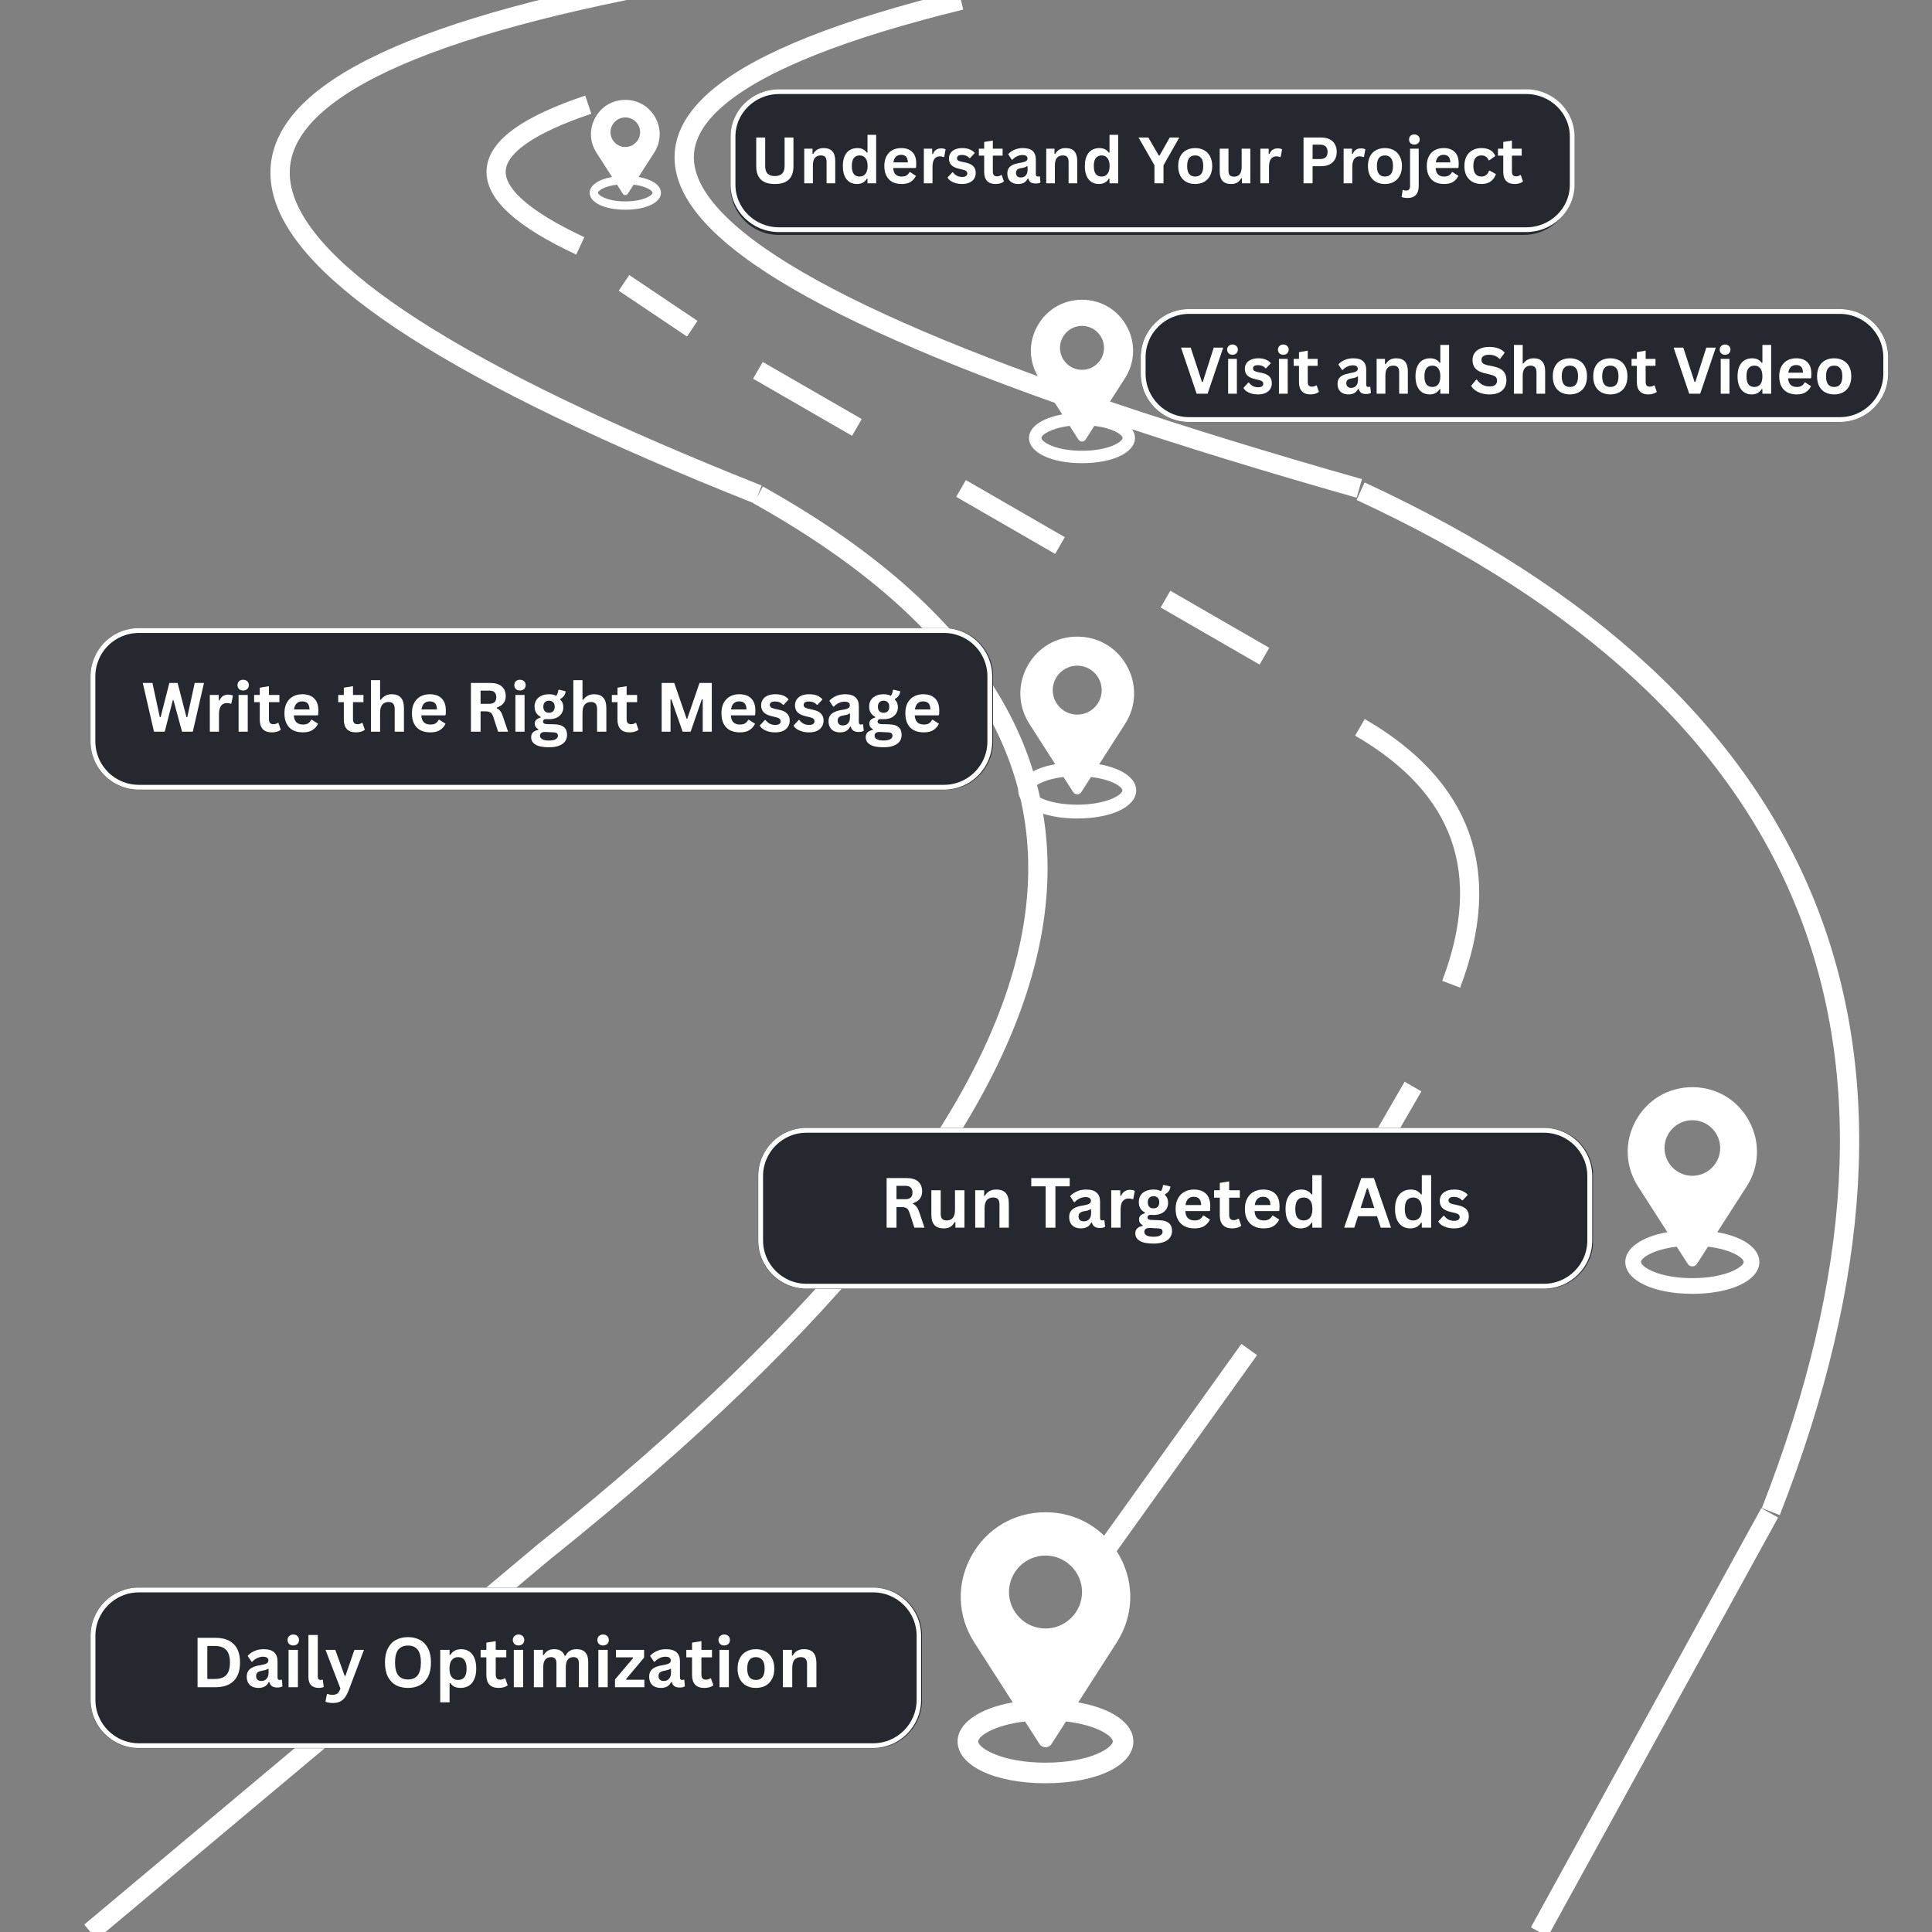
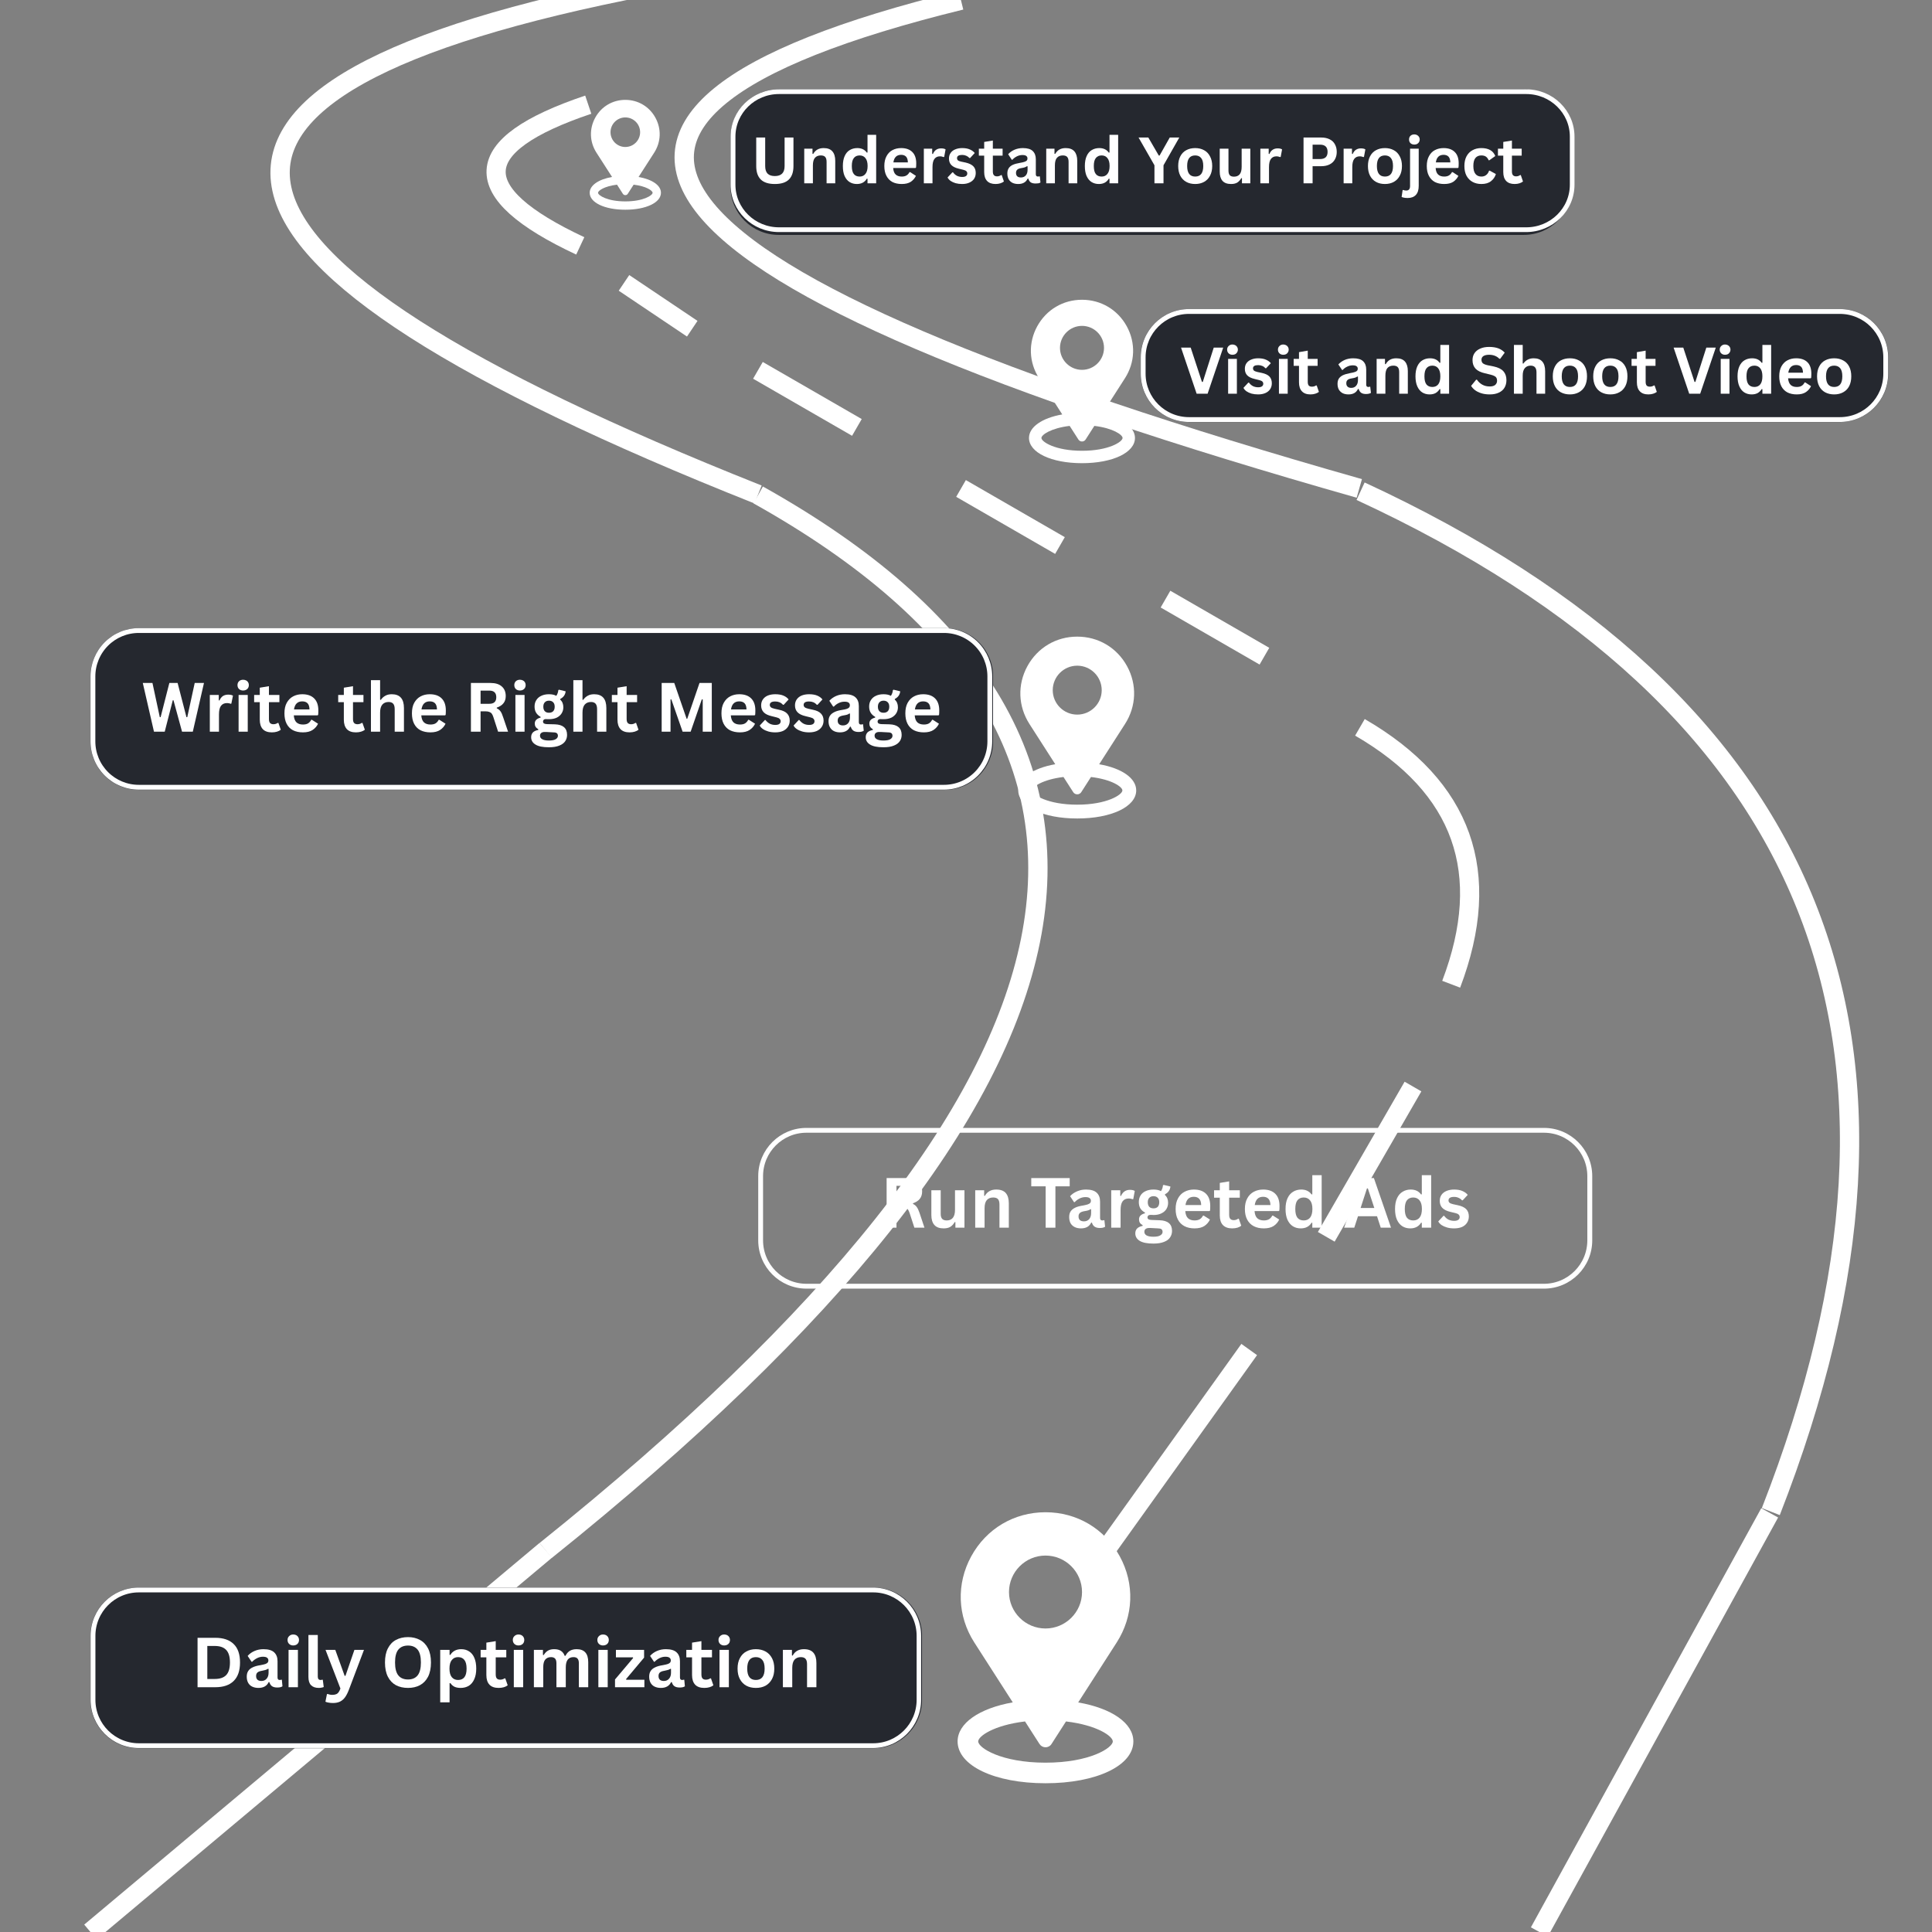
<svg xmlns="http://www.w3.org/2000/svg" width="400" zoomAndPan="magnify" viewBox="0 0 300 300" height="400" preserveAspectRatio="xMidYMid meet" version="1.2">
  <rect x="0" y="0" width="300" height="300" fill="#808080" stroke="none" />
  <defs>
    <clipPath id="ca26df7cec">
      <path d="M 91.473 15.465 L 102.723 15.465 L 102.723 32.715 L 91.473 32.715 Z M 91.473 15.465 " />
    </clipPath>
    <clipPath id="f4dc079637">
      <path d="M 159.645 46.484 L 176.895 46.484 L 176.895 71.984 L 159.645 71.984 Z M 159.645 46.484 " />
    </clipPath>
    <clipPath id="10f2ff7b2d">
      <path d="M 158 98.789 L 176.711 98.789 L 176.711 127.289 L 158 127.289 Z M 158 98.789 " />
    </clipPath>
    <clipPath id="7ab33db5d2">
-       <path d="M 252.207 168.738 L 273.957 168.738 L 273.957 200.988 L 252.207 200.988 Z M 252.207 168.738 " />
-     </clipPath>
+       </clipPath>
    <clipPath id="14125b6ef5">
      <path d="M 148.469 234.723 L 176 234.723 L 176 277 L 148.469 277 Z M 148.469 234.723 " />
    </clipPath>
    <clipPath id="dbe4d73876">
      <path d="M 113.43 13.867 L 244.152 13.867 L 244.152 36.477 L 113.43 36.477 Z M 113.43 13.867 " />
    </clipPath>
    <clipPath id="25ebaa2266">
      <path d="M 120.93 13.867 L 236.609 13.867 C 240.754 13.867 244.109 17.223 244.109 21.367 L 244.109 28.977 C 244.109 33.121 240.754 36.477 236.609 36.477 L 120.93 36.477 C 116.785 36.477 113.43 33.121 113.43 28.977 L 113.43 21.367 C 113.43 17.223 116.785 13.867 120.93 13.867 Z M 120.93 13.867 " />
    </clipPath>
    <clipPath id="decef6ddbd">
      <path d="M 113.445 13.867 L 244.504 13.867 L 244.504 36.035 L 113.445 36.035 Z M 113.445 13.867 " />
    </clipPath>
    <clipPath id="be83b3c494">
      <path d="M 120.965 13.867 L 236.969 13.867 C 241.121 13.867 244.488 17.16 244.488 21.219 L 244.488 28.68 C 244.488 32.742 241.121 36.035 236.969 36.035 L 120.965 36.035 C 116.812 36.035 113.445 32.742 113.445 28.68 L 113.445 21.219 C 113.445 17.16 116.812 13.867 120.965 13.867 Z M 120.965 13.867 " />
    </clipPath>
    <clipPath id="672491f630">
      <path d="M 177.121 47.992 L 293.227 47.992 L 293.227 65.527 L 177.121 65.527 Z M 177.121 47.992 " />
    </clipPath>
    <clipPath id="b4ba23dcc6">
      <path d="M 184.621 47.992 L 285.711 47.992 C 289.855 47.992 293.211 51.348 293.211 55.492 L 293.211 58.027 C 293.211 62.168 289.855 65.527 285.711 65.527 L 184.621 65.527 C 180.48 65.527 177.121 62.168 177.121 58.027 L 177.121 55.492 C 177.121 51.348 180.48 47.992 184.621 47.992 Z M 184.621 47.992 " />
    </clipPath>
    <clipPath id="37ecb193e2">
      <path d="M 177.137 47.992 L 293.383 47.992 L 293.383 65.879 L 177.137 65.879 Z M 177.137 47.992 " />
    </clipPath>
    <clipPath id="f34093c857">
      <path d="M 184.633 47.992 L 285.691 47.992 C 289.832 47.992 293.191 51.348 293.191 55.488 L 293.191 58.023 C 293.191 62.164 289.832 65.523 285.691 65.523 L 184.633 65.523 C 180.492 65.523 177.137 62.164 177.137 58.023 L 177.137 55.488 C 177.137 51.348 180.492 47.992 184.633 47.992 Z M 184.633 47.992 " />
    </clipPath>
    <clipPath id="482ef10bc0">
      <path d="M 14.043 97.535 L 154.289 97.535 L 154.289 122.645 L 14.043 122.645 Z M 14.043 97.535 " />
    </clipPath>
    <clipPath id="33ff22d88c">
      <path d="M 21.543 97.535 L 146.711 97.535 C 148.699 97.535 150.609 98.328 152.016 99.734 C 153.422 101.141 154.211 103.047 154.211 105.035 L 154.211 115.145 C 154.211 117.133 153.422 119.039 152.016 120.445 C 150.609 121.852 148.699 122.645 146.711 122.645 L 21.543 122.645 C 19.555 122.645 17.645 121.852 16.238 120.445 C 14.832 119.039 14.043 117.133 14.043 115.145 L 14.043 105.035 C 14.043 103.047 14.832 101.141 16.238 99.734 C 17.645 98.328 19.555 97.535 21.543 97.535 Z M 21.543 97.535 " />
    </clipPath>
    <clipPath id="65041dbf5f">
      <path d="M 14.055 97.535 L 154.082 97.535 L 154.082 123 L 14.055 123 Z M 14.055 97.535 " />
    </clipPath>
    <clipPath id="f89018c9e8">
      <path d="M 21.547 97.535 L 146.578 97.535 C 148.566 97.535 150.473 98.324 151.875 99.73 C 153.281 101.137 154.07 103.043 154.07 105.027 L 154.07 115.125 C 154.07 117.113 153.281 119.016 151.875 120.422 C 150.473 121.828 148.566 122.617 146.578 122.617 L 21.547 122.617 C 19.559 122.617 17.656 121.828 16.25 120.422 C 14.844 119.016 14.055 117.113 14.055 115.125 L 14.055 105.027 C 14.055 103.043 14.844 101.137 16.25 99.73 C 17.656 98.324 19.559 97.535 21.547 97.535 Z M 21.547 97.535 " />
    </clipPath>
    <clipPath id="49bdb59f40">
-       <path d="M 117.711 175.141 L 247.445 175.141 L 247.445 200.129 L 117.711 200.129 Z M 117.711 175.141 " />
-     </clipPath>
+       </clipPath>
    <clipPath id="42392339c0">
      <path d="M 125.211 175.141 L 239.887 175.141 C 244.027 175.141 247.387 178.496 247.387 182.641 L 247.387 192.629 C 247.387 196.77 244.027 200.129 239.887 200.129 L 125.211 200.129 C 121.07 200.129 117.711 196.77 117.711 192.629 L 117.711 182.641 C 117.711 178.496 121.07 175.141 125.211 175.141 Z M 125.211 175.141 " />
    </clipPath>
    <clipPath id="2c092a01ac">
      <path d="M 117.738 175.141 L 247.27 175.141 L 247.27 200.398 L 117.738 200.398 Z M 117.738 175.141 " />
    </clipPath>
    <clipPath id="3fcdfd091b">
      <path d="M 125.23 175.141 L 239.75 175.141 C 243.887 175.141 247.242 178.492 247.242 182.629 L 247.242 192.605 C 247.242 196.742 243.887 200.098 239.75 200.098 L 125.23 200.098 C 121.094 200.098 117.738 196.742 117.738 192.605 L 117.738 182.629 C 117.738 178.492 121.094 175.141 125.23 175.141 Z M 125.23 175.141 " />
    </clipPath>
    <clipPath id="61a6669e0b">
      <path d="M 14.043 246.516 L 143.262 246.516 L 143.262 271.465 L 14.043 271.465 Z M 14.043 246.516 " />
    </clipPath>
    <clipPath id="00e65bdc30">
      <path d="M 21.543 246.516 L 135.672 246.516 C 139.812 246.516 143.172 249.875 143.172 254.016 L 143.172 263.965 C 143.172 268.105 139.812 271.465 135.672 271.465 L 21.543 271.465 C 17.402 271.465 14.043 268.105 14.043 263.965 L 14.043 254.016 C 14.043 249.875 17.402 246.516 21.543 246.516 Z M 21.543 246.516 " />
    </clipPath>
    <clipPath id="3dace210f6">
      <path d="M 14.066 246.516 L 143.055 246.516 L 143.055 271.668 L 14.066 271.668 Z M 14.066 246.516 " />
    </clipPath>
    <clipPath id="a3f9b5992c">
      <path d="M 21.559 246.516 L 135.539 246.516 C 139.676 246.516 143.031 249.871 143.031 254.008 L 143.031 263.941 C 143.031 268.078 139.676 271.434 135.539 271.434 L 21.559 271.434 C 17.422 271.434 14.066 268.078 14.066 263.941 L 14.066 254.008 C 14.066 249.871 17.422 246.516 21.559 246.516 Z M 21.559 246.516 " />
    </clipPath>
  </defs>
  <g id="dcb3b0c46e">
    <path style="fill:none;stroke-width:4;stroke-linecap:butt;stroke-linejoin:miter;stroke:#ffffff;stroke-opacity:1;stroke-miterlimit:4;" d="M 1.662 84.94 C 76 -25.648 111.908 -25.648 109.384 84.939 " transform="matrix(-0.159,-0.733,0.733,-0.159,55.719,91.509)" />
    <path style="fill:none;stroke-width:4;stroke-linecap:butt;stroke-linejoin:miter;stroke:#ffffff;stroke-opacity:1;stroke-miterlimit:4;" d="M 1.282 1.532 C 118.472 99.531 192.805 99.532 224.287 1.532 " transform="matrix(0.148,-0.735,0.735,0.148,83.411,241.477)" />
    <path style="fill:none;stroke-width:4;stroke-linecap:butt;stroke-linejoin:miter;stroke:#ffffff;stroke-opacity:1;stroke-miterlimit:4;" d="M -0.001 2.002 L 122.958 2 " transform="matrix(0.575,-0.482,0.482,0.575,13.079,298.849)" />
    <path style="fill:none;stroke-width:4;stroke-linecap:butt;stroke-linejoin:miter;stroke:#ffffff;stroke-opacity:1;stroke-miterlimit:4;" d="M 1.148 70.268 C 131.415 -20.754 174.911 -20.757 131.638 70.266 " transform="matrix(-0.474,-0.581,0.581,-0.474,170.79,109.815)" />
    <path style="fill:none;stroke-width:4;stroke-linecap:butt;stroke-linejoin:miter;stroke:#ffffff;stroke-opacity:1;stroke-miterlimit:4;" d="M 1.371 1.459 C 77.475 73.071 153.577 73.072 229.677 1.457 " transform="matrix(-0.279,-0.694,0.694,-0.279,274.339,236.077)" />
    <path style="fill:none;stroke-width:4;stroke-linecap:butt;stroke-linejoin:miter;stroke:#ffffff;stroke-opacity:1;stroke-miterlimit:4;" d="M -0.002 1.999 L 99.354 2 " transform="matrix(0.36,-0.655,0.655,0.36,237.719,299.274)" />
    <path style="fill:none;stroke-width:4;stroke-linecap:butt;stroke-linejoin:miter;stroke:#ffffff;stroke-opacity:1;stroke-miterlimit:4;" d="M -0.003 2 L 51.043 1.998 " transform="matrix(0.436,-0.609,0.609,0.436,170.505,239.766)" />
    <path style="fill:none;stroke-width:4;stroke-linecap:butt;stroke-linejoin:miter;stroke:#ffffff;stroke-opacity:1;stroke-miterlimit:4;" d="M -0.001 1.998 L 35.899 2.002 " transform="matrix(0.375,-0.65,0.65,0.375,204.644,191.301)" />
    <path style="fill:none;stroke-width:4;stroke-linecap:butt;stroke-linejoin:miter;stroke:#ffffff;stroke-opacity:1;stroke-miterlimit:4;" d="M 1.294 14.087 C 20.264 -2.026 39.232 -2.026 58.2 14.087 " transform="matrix(0.249,0.701,-0.701,0.249,220.722,108.526)" />
    <path style="fill:none;stroke-width:4;stroke-linecap:butt;stroke-linejoin:miter;stroke:#ffffff;stroke-opacity:1;stroke-miterlimit:4;" d="M 0.002 2 L 23.637 2 " transform="matrix(-0.65,-0.375,0.375,-0.65,195.591,103.194)" />
    <path style="fill:none;stroke-width:4;stroke-linecap:butt;stroke-linejoin:miter;stroke:#ffffff;stroke-opacity:1;stroke-miterlimit:4;" d="M -0.002 2.001 L 23.638 1.999 " transform="matrix(-0.65,-0.375,0.375,-0.65,132.307,67.67)" />
    <path style="fill:none;stroke-width:4;stroke-linecap:butt;stroke-linejoin:miter;stroke:#ffffff;stroke-opacity:1;stroke-miterlimit:4;" d="M 0.001 2 L 23.64 1.997 " transform="matrix(-0.65,-0.375,0.375,-0.65,163.844,86.01)" />
    <path style="fill:none;stroke-width:4;stroke-linecap:butt;stroke-linejoin:miter;stroke:#ffffff;stroke-opacity:1;stroke-miterlimit:4;" d="M 1.858 20.415 C 11.695 -4.138 21.534 -4.138 31.368 20.417 " transform="matrix(0.042,-0.743,0.743,0.042,74.857,38.703)" />
    <path style="fill:none;stroke-width:4;stroke-linecap:butt;stroke-linejoin:miter;stroke:#ffffff;stroke-opacity:1;stroke-miterlimit:4;" d="M 0 1.998 L 17.435 2.002 " transform="matrix(-0.608,-0.408,0.408,-0.608,106.677,52.257)" />
    <g clip-rule="nonzero" clip-path="url(#ca26df7cec)">
      <path style=" stroke:none;fill-rule:nonzero;fill:#ffffff;fill-opacity:1;" d="M 99.156 27.48 L 101.582 23.707 C 102.648 22.043 102.723 20.016 101.773 18.277 C 100.824 16.543 99.078 15.508 97.098 15.508 C 95.121 15.508 93.375 16.543 92.426 18.277 C 91.477 20.012 91.547 22.039 92.617 23.707 L 95.039 27.477 C 92.918 27.852 91.566 28.797 91.566 29.934 C 91.566 31.461 93.891 32.566 97.098 32.566 C 100.305 32.566 102.633 31.461 102.633 29.934 C 102.633 28.789 101.281 27.852 99.156 27.48 Z M 99.398 20.531 C 99.398 21.797 98.367 22.824 97.098 22.824 C 95.832 22.824 94.801 21.797 94.801 20.531 C 94.801 19.266 95.832 18.234 97.098 18.234 C 98.367 18.234 99.398 19.262 99.398 20.531 Z M 96.719 30.094 C 96.805 30.227 96.945 30.301 97.098 30.301 C 97.258 30.301 97.398 30.227 97.477 30.098 L 98.391 28.676 C 100.352 28.906 101.336 29.605 101.336 29.934 C 101.336 30.336 99.895 31.273 97.098 31.273 C 94.305 31.273 92.863 30.336 92.863 29.934 C 92.863 29.605 93.848 28.91 95.809 28.676 Z M 96.719 30.094 " />
    </g>
    <g clip-rule="nonzero" clip-path="url(#f4dc079637)">
      <path style=" stroke:none;fill-rule:nonzero;fill:#ffffff;fill-opacity:1;" d="M 171.074 64.355 L 174.676 58.742 C 176.266 56.27 176.375 53.25 174.965 50.668 C 173.551 48.09 170.953 46.547 168.012 46.547 C 165.07 46.547 162.473 48.09 161.059 50.668 C 159.648 53.246 159.758 56.266 161.348 58.742 L 164.945 64.352 C 161.789 64.91 159.781 66.312 159.781 68.004 C 159.785 70.273 163.242 71.922 168.012 71.922 C 172.781 71.922 176.238 70.273 176.238 68.004 C 176.238 66.305 174.234 64.906 171.074 64.355 Z M 171.43 54.02 C 171.43 55.898 169.895 57.43 168.012 57.43 C 166.129 57.43 164.594 55.898 164.594 54.02 C 164.594 52.137 166.129 50.602 168.012 50.602 C 169.895 50.602 171.43 52.133 171.43 54.02 Z M 167.449 68.242 C 167.57 68.438 167.781 68.555 168.012 68.555 C 168.246 68.555 168.457 68.438 168.574 68.246 L 169.93 66.133 C 172.848 66.48 174.312 67.52 174.312 68.004 C 174.312 68.602 172.168 69.996 168.012 69.996 C 163.855 69.996 161.711 68.602 161.711 68.004 C 161.711 67.52 163.176 66.484 166.094 66.133 Z M 167.449 68.242 " />
    </g>
    <g clip-rule="nonzero" clip-path="url(#10f2ff7b2d)">
      <path style=" stroke:none;fill-rule:nonzero;fill:#ffffff;fill-opacity:1;" d="M 170.68 118.672 L 174.688 112.426 C 176.457 109.672 176.578 106.316 175.008 103.441 C 173.438 100.57 170.547 98.855 167.273 98.855 C 163.996 98.855 161.109 100.57 159.535 103.441 C 157.965 106.312 158.086 109.668 159.855 112.426 L 163.859 118.668 C 160.348 119.289 158.113 120.852 158.113 122.734 C 158.117 125.258 161.965 127.094 167.273 127.094 C 172.582 127.094 176.43 125.258 176.43 122.734 C 176.43 120.84 174.195 119.285 170.68 118.672 Z M 171.074 107.172 C 171.074 109.262 169.367 110.965 167.273 110.965 C 165.176 110.965 163.469 109.262 163.469 107.172 C 163.469 105.074 165.176 103.367 167.273 103.367 C 169.367 103.367 171.074 105.07 171.074 107.172 Z M 166.645 123 C 166.781 123.215 167.016 123.344 167.273 123.344 C 167.531 123.344 167.766 123.215 167.898 123.004 L 169.406 120.652 C 172.656 121.035 174.285 122.191 174.285 122.734 C 174.285 123.398 171.895 124.949 167.273 124.949 C 162.648 124.949 160.262 123.398 160.262 122.734 C 160.262 122.191 161.887 121.039 165.137 120.652 Z M 166.645 123 " />
    </g>
    <g clip-rule="nonzero" clip-path="url(#7ab33db5d2)">
      <path style=" stroke:none;fill-rule:nonzero;fill:#ffffff;fill-opacity:1;" d="M 266.656 191.336 L 271.215 184.238 C 273.227 181.109 273.359 177.297 271.574 174.031 C 269.789 170.766 266.508 168.816 262.785 168.816 C 259.066 168.816 255.781 170.766 253.996 174.031 C 252.211 177.289 252.348 181.105 254.355 184.238 L 258.91 191.328 C 254.918 192.035 252.375 193.812 252.375 195.953 C 252.383 198.82 256.754 200.906 262.785 200.906 C 268.816 200.906 273.191 198.82 273.191 195.953 C 273.191 193.801 270.652 192.031 266.656 191.336 Z M 267.109 178.27 C 267.109 180.645 265.168 182.578 262.785 182.578 C 260.402 182.578 258.465 180.645 258.465 178.27 C 258.465 175.887 260.402 173.945 262.785 173.945 C 265.168 173.945 267.109 175.883 267.109 178.27 Z M 262.074 196.254 C 262.23 196.5 262.496 196.645 262.785 196.645 C 263.082 196.645 263.348 196.5 263.496 196.258 L 265.211 193.586 C 268.902 194.023 270.754 195.336 270.754 195.953 C 270.754 196.703 268.039 198.469 262.785 198.469 C 257.531 198.469 254.816 196.703 254.816 195.953 C 254.816 195.336 256.668 194.027 260.359 193.586 Z M 262.074 196.254 " />
    </g>
    <g clip-rule="nonzero" clip-path="url(#14125b6ef5)">
      <path style=" stroke:none;fill-rule:nonzero;fill:#ffffff;fill-opacity:1;" d="M 167.422 264.352 L 173.398 255.047 C 176.035 250.941 176.215 245.938 173.871 241.656 C 171.531 237.375 167.223 234.82 162.344 234.82 C 157.465 234.82 153.16 237.375 150.816 241.656 C 148.477 245.934 148.656 250.938 151.293 255.047 L 157.262 264.344 C 152.027 265.273 148.695 267.598 148.695 270.406 C 148.699 274.168 154.434 276.902 162.344 276.902 C 170.258 276.902 175.988 274.168 175.988 270.406 C 175.988 267.586 172.664 265.266 167.422 264.352 Z M 168.016 247.215 C 168.016 250.332 165.469 252.871 162.344 252.871 C 159.223 252.871 156.676 250.332 156.676 247.215 C 156.676 244.09 159.223 241.547 162.344 241.547 C 165.469 241.547 168.016 244.086 168.016 247.215 Z M 161.41 270.801 C 161.617 271.125 161.965 271.316 162.344 271.316 C 162.734 271.316 163.082 271.125 163.277 270.809 L 165.527 267.305 C 170.367 267.875 172.793 269.598 172.793 270.406 C 172.793 271.395 169.238 273.707 162.344 273.707 C 155.453 273.707 151.895 271.395 151.895 270.406 C 151.895 269.598 154.324 267.883 159.164 267.305 Z M 161.41 270.801 " />
    </g>
    <g clip-rule="nonzero" clip-path="url(#dbe4d73876)">
      <g clip-rule="nonzero" clip-path="url(#25ebaa2266)">
        <path style=" stroke:none;fill-rule:nonzero;fill:#25282f;fill-opacity:1;" d="M 113.43 13.867 L 244.152 13.867 L 244.152 36.477 L 113.43 36.477 Z M 113.43 13.867 " />
      </g>
    </g>
    <g clip-rule="nonzero" clip-path="url(#decef6ddbd)">
      <g clip-rule="nonzero" clip-path="url(#be83b3c494)">
        <path style="fill:none;stroke-width:1.556;stroke-linecap:butt;stroke-linejoin:miter;stroke:#ffffff;stroke-opacity:1;stroke-miterlimit:4;" d="M 7.779 0.001 L 127.769 0.001 C 132.064 0.001 135.546 3.485 135.546 7.779 L 135.546 15.672 C 135.546 19.971 132.064 23.455 127.769 23.455 L 7.779 23.455 C 3.484 23.455 0.001 19.971 0.001 15.672 L 0.001 7.779 C 0.001 3.485 3.484 0.001 7.779 0.001 Z M 7.779 0.001 " transform="matrix(0.967,0,0,0.945,113.444,13.867)" />
      </g>
    </g>
    <g style="fill:#ffffff;fill-opacity:1;">
      <g transform="translate(116.552, 28.463)">
        <path style="stroke:none" d="M 3.766 0.109 C 2.785 0.109 2.055 -0.125 1.578 -0.594 C 1.109 -1.062 0.875 -1.754 0.875 -2.672 L 0.875 -7.109 L 2.266 -7.109 L 2.266 -2.672 C 2.266 -2.148 2.391 -1.758 2.641 -1.5 C 2.891 -1.25 3.266 -1.125 3.766 -1.125 C 4.773 -1.125 5.281 -1.641 5.281 -2.672 L 5.281 -7.109 L 6.656 -7.109 L 6.656 -2.672 C 6.656 -1.754 6.422 -1.062 5.953 -0.594 C 5.484 -0.125 4.754 0.109 3.766 0.109 Z M 3.766 0.109 " />
      </g>
    </g>
    <g style="fill:#ffffff;fill-opacity:1;">
      <g transform="translate(124.102, 28.463)">
        <path style="stroke:none" d="M 0.781 0 L 0.781 -5.375 L 2.062 -5.375 L 2.062 -4.578 L 2.172 -4.562 C 2.504 -5.164 3.047 -5.469 3.797 -5.469 C 4.41 -5.469 4.863 -5.297 5.156 -4.953 C 5.445 -4.617 5.594 -4.129 5.594 -3.484 L 5.594 0 L 4.25 0 L 4.25 -3.328 C 4.25 -3.68 4.176 -3.938 4.031 -4.094 C 3.895 -4.25 3.664 -4.328 3.344 -4.328 C 2.957 -4.328 2.656 -4.203 2.438 -3.953 C 2.227 -3.703 2.125 -3.312 2.125 -2.781 L 2.125 0 Z M 0.781 0 " />
      </g>
    </g>
    <g style="fill:#ffffff;fill-opacity:1;">
      <g transform="translate(130.395, 28.463)">
        <path style="stroke:none" d="M 2.656 0.109 C 2.227 0.109 1.848 0.004 1.516 -0.203 C 1.191 -0.41 0.938 -0.723 0.75 -1.141 C 0.57 -1.555 0.484 -2.07 0.484 -2.688 C 0.484 -3.301 0.578 -3.816 0.766 -4.234 C 0.953 -4.648 1.211 -4.957 1.547 -5.156 C 1.891 -5.363 2.281 -5.469 2.719 -5.469 C 3.051 -5.469 3.336 -5.41 3.578 -5.297 C 3.828 -5.18 4.035 -5.004 4.203 -4.766 L 4.312 -4.781 L 4.312 -7.531 L 5.656 -7.531 L 5.656 0 L 4.312 0 L 4.312 -0.703 L 4.203 -0.719 C 4.055 -0.457 3.852 -0.254 3.594 -0.109 C 3.332 0.035 3.02 0.109 2.656 0.109 Z M 3.094 -1.047 C 3.469 -1.047 3.766 -1.18 3.984 -1.453 C 4.211 -1.723 4.328 -2.133 4.328 -2.688 C 4.328 -3.238 4.211 -3.648 3.984 -3.922 C 3.766 -4.191 3.469 -4.328 3.094 -4.328 C 2.695 -4.328 2.395 -4.191 2.188 -3.922 C 1.977 -3.66 1.875 -3.25 1.875 -2.688 C 1.875 -2.113 1.977 -1.695 2.188 -1.438 C 2.395 -1.176 2.695 -1.047 3.094 -1.047 Z M 3.094 -1.047 " />
      </g>
    </g>
    <g style="fill:#ffffff;fill-opacity:1;">
      <g transform="translate(136.834, 28.463)">
        <path style="stroke:none" d="M 5.312 -2.375 L 1.859 -2.375 C 1.891 -1.906 2.02 -1.566 2.25 -1.359 C 2.477 -1.148 2.789 -1.047 3.188 -1.047 C 3.488 -1.047 3.734 -1.102 3.922 -1.219 C 4.117 -1.332 4.273 -1.504 4.391 -1.734 L 4.5 -1.734 L 5.391 -1.156 C 5.211 -0.781 4.945 -0.473 4.594 -0.234 C 4.238 -0.004 3.77 0.109 3.188 0.109 C 2.625 0.109 2.141 0.004 1.734 -0.203 C 1.336 -0.422 1.031 -0.738 0.812 -1.156 C 0.594 -1.57 0.484 -2.082 0.484 -2.688 C 0.484 -3.289 0.598 -3.801 0.828 -4.219 C 1.055 -4.645 1.363 -4.957 1.75 -5.156 C 2.145 -5.363 2.594 -5.469 3.094 -5.469 C 3.844 -5.469 4.422 -5.266 4.828 -4.859 C 5.234 -4.461 5.438 -3.875 5.438 -3.094 C 5.438 -2.812 5.426 -2.594 5.406 -2.438 Z M 4.141 -3.25 C 4.129 -3.656 4.035 -3.953 3.859 -4.141 C 3.68 -4.328 3.426 -4.422 3.094 -4.422 C 2.406 -4.422 2.004 -4.031 1.891 -3.25 Z M 4.141 -3.25 " />
      </g>
    </g>
    <g style="fill:#ffffff;fill-opacity:1;">
      <g transform="translate(142.673, 28.463)">
        <path style="stroke:none" d="M 0.781 0 L 0.781 -5.375 L 2.078 -5.375 L 2.078 -4.578 L 2.188 -4.547 C 2.312 -4.848 2.477 -5.066 2.688 -5.203 C 2.906 -5.348 3.164 -5.422 3.469 -5.422 C 3.77 -5.422 4 -5.367 4.156 -5.266 L 3.938 -4.094 L 3.828 -4.078 C 3.742 -4.109 3.66 -4.133 3.578 -4.156 C 3.492 -4.176 3.395 -4.188 3.281 -4.188 C 2.906 -4.188 2.617 -4.051 2.422 -3.781 C 2.223 -3.52 2.125 -3.098 2.125 -2.516 L 2.125 0 Z M 0.781 0 " />
      </g>
    </g>
    <g style="fill:#ffffff;fill-opacity:1;">
      <g transform="translate(146.887, 28.463)">
        <path style="stroke:none" d="M 2.516 0.109 C 2.148 0.109 1.812 0.066 1.5 -0.016 C 1.195 -0.109 0.938 -0.227 0.719 -0.375 C 0.508 -0.531 0.352 -0.707 0.25 -0.906 L 1 -1.703 L 1.094 -1.703 C 1.27 -1.461 1.477 -1.281 1.719 -1.156 C 1.969 -1.039 2.234 -0.984 2.516 -0.984 C 2.785 -0.984 2.984 -1.031 3.109 -1.125 C 3.242 -1.219 3.312 -1.352 3.312 -1.531 C 3.312 -1.664 3.266 -1.781 3.172 -1.875 C 3.078 -1.969 2.922 -2.039 2.703 -2.094 L 2 -2.266 C 1.469 -2.391 1.078 -2.582 0.828 -2.844 C 0.586 -3.102 0.469 -3.438 0.469 -3.844 C 0.469 -4.176 0.551 -4.461 0.719 -4.703 C 0.883 -4.953 1.125 -5.141 1.438 -5.266 C 1.75 -5.398 2.109 -5.469 2.516 -5.469 C 3.004 -5.469 3.406 -5.395 3.719 -5.25 C 4.039 -5.113 4.289 -4.93 4.469 -4.703 L 3.75 -3.922 L 3.656 -3.922 C 3.5 -4.086 3.328 -4.207 3.141 -4.281 C 2.953 -4.363 2.742 -4.406 2.516 -4.406 C 1.984 -4.406 1.719 -4.238 1.719 -3.906 C 1.719 -3.77 1.766 -3.656 1.859 -3.562 C 1.961 -3.477 2.141 -3.41 2.391 -3.359 L 3.062 -3.219 C 3.602 -3.094 4 -2.898 4.25 -2.641 C 4.5 -2.391 4.625 -2.047 4.625 -1.609 C 4.625 -1.266 4.539 -0.961 4.375 -0.703 C 4.207 -0.453 3.961 -0.254 3.641 -0.109 C 3.328 0.035 2.953 0.109 2.516 0.109 Z M 2.516 0.109 " />
      </g>
    </g>
    <g style="fill:#ffffff;fill-opacity:1;">
      <g transform="translate(151.84, 28.463)">
        <path style="stroke:none" d="M 3.703 -1.281 L 4.047 -0.281 C 3.898 -0.164 3.719 -0.07 3.5 0 C 3.281 0.07 3.031 0.109 2.75 0.109 C 2.176 0.109 1.738 -0.047 1.438 -0.359 C 1.133 -0.68 0.984 -1.145 0.984 -1.75 L 0.984 -4.297 L 0.156 -4.297 L 0.156 -5.375 L 0.984 -5.375 L 0.984 -6.422 L 2.328 -6.641 L 2.328 -5.375 L 3.844 -5.375 L 3.844 -4.297 L 2.328 -4.297 L 2.328 -1.844 C 2.328 -1.582 2.379 -1.391 2.484 -1.266 C 2.598 -1.141 2.758 -1.078 2.969 -1.078 C 3.207 -1.078 3.422 -1.145 3.609 -1.281 Z M 3.703 -1.281 " />
      </g>
    </g>
    <g style="fill:#ffffff;fill-opacity:1;">
      <g transform="translate(156.014, 28.463)">
        <path style="stroke:none" d="M 2.094 0.109 C 1.75 0.109 1.445 0.047 1.188 -0.078 C 0.938 -0.211 0.742 -0.398 0.609 -0.641 C 0.473 -0.891 0.406 -1.188 0.406 -1.531 C 0.406 -1.844 0.473 -2.109 0.609 -2.328 C 0.742 -2.547 0.953 -2.723 1.234 -2.859 C 1.523 -2.992 1.898 -3.098 2.359 -3.172 C 2.68 -3.223 2.926 -3.281 3.094 -3.344 C 3.258 -3.406 3.375 -3.473 3.438 -3.547 C 3.5 -3.629 3.531 -3.734 3.531 -3.859 C 3.531 -4.023 3.469 -4.156 3.344 -4.25 C 3.219 -4.344 3.02 -4.391 2.75 -4.391 C 2.445 -4.391 2.16 -4.32 1.891 -4.188 C 1.617 -4.051 1.383 -3.875 1.188 -3.656 L 1.094 -3.656 L 0.531 -4.516 C 0.801 -4.816 1.133 -5.051 1.531 -5.219 C 1.926 -5.383 2.352 -5.469 2.812 -5.469 C 3.52 -5.469 4.031 -5.316 4.344 -5.016 C 4.664 -4.711 4.828 -4.285 4.828 -3.734 L 4.828 -1.406 C 4.828 -1.164 4.938 -1.047 5.156 -1.047 C 5.227 -1.047 5.305 -1.055 5.391 -1.078 L 5.453 -1.062 L 5.547 -0.125 C 5.473 -0.07 5.367 -0.031 5.234 0 C 5.109 0.02 4.961 0.031 4.797 0.031 C 4.484 0.031 4.234 -0.023 4.047 -0.141 C 3.867 -0.266 3.742 -0.457 3.672 -0.719 L 3.562 -0.734 C 3.301 -0.172 2.812 0.109 2.094 0.109 Z M 2.516 -0.906 C 2.828 -0.906 3.078 -1.008 3.266 -1.219 C 3.453 -1.426 3.547 -1.719 3.547 -2.094 L 3.547 -2.641 L 3.453 -2.656 C 3.367 -2.594 3.258 -2.535 3.125 -2.484 C 3 -2.441 2.812 -2.398 2.562 -2.359 C 2.27 -2.316 2.062 -2.234 1.938 -2.109 C 1.812 -1.992 1.75 -1.828 1.75 -1.609 C 1.75 -1.379 1.816 -1.203 1.953 -1.078 C 2.086 -0.961 2.273 -0.906 2.516 -0.906 Z M 2.516 -0.906 " />
      </g>
    </g>
    <g style="fill:#ffffff;fill-opacity:1;">
      <g transform="translate(161.679, 28.463)">
        <path style="stroke:none" d="M 0.781 0 L 0.781 -5.375 L 2.062 -5.375 L 2.062 -4.578 L 2.172 -4.562 C 2.504 -5.164 3.047 -5.469 3.797 -5.469 C 4.41 -5.469 4.863 -5.297 5.156 -4.953 C 5.445 -4.617 5.594 -4.129 5.594 -3.484 L 5.594 0 L 4.25 0 L 4.25 -3.328 C 4.25 -3.68 4.176 -3.938 4.031 -4.094 C 3.895 -4.25 3.664 -4.328 3.344 -4.328 C 2.957 -4.328 2.656 -4.203 2.438 -3.953 C 2.227 -3.703 2.125 -3.312 2.125 -2.781 L 2.125 0 Z M 0.781 0 " />
      </g>
    </g>
    <g style="fill:#ffffff;fill-opacity:1;">
      <g transform="translate(167.971, 28.463)">
        <path style="stroke:none" d="M 2.656 0.109 C 2.227 0.109 1.848 0.004 1.516 -0.203 C 1.191 -0.41 0.938 -0.723 0.75 -1.141 C 0.57 -1.555 0.484 -2.07 0.484 -2.688 C 0.484 -3.301 0.578 -3.816 0.766 -4.234 C 0.953 -4.648 1.211 -4.957 1.547 -5.156 C 1.891 -5.363 2.281 -5.469 2.719 -5.469 C 3.051 -5.469 3.336 -5.41 3.578 -5.297 C 3.828 -5.18 4.035 -5.004 4.203 -4.766 L 4.312 -4.781 L 4.312 -7.531 L 5.656 -7.531 L 5.656 0 L 4.312 0 L 4.312 -0.703 L 4.203 -0.719 C 4.055 -0.457 3.852 -0.254 3.594 -0.109 C 3.332 0.035 3.02 0.109 2.656 0.109 Z M 3.094 -1.047 C 3.469 -1.047 3.766 -1.18 3.984 -1.453 C 4.211 -1.723 4.328 -2.133 4.328 -2.688 C 4.328 -3.238 4.211 -3.648 3.984 -3.922 C 3.766 -4.191 3.469 -4.328 3.094 -4.328 C 2.695 -4.328 2.395 -4.191 2.188 -3.922 C 1.977 -3.66 1.875 -3.25 1.875 -2.688 C 1.875 -2.113 1.977 -1.695 2.188 -1.438 C 2.395 -1.176 2.695 -1.047 3.094 -1.047 Z M 3.094 -1.047 " />
      </g>
    </g>
    <g style="fill:#ffffff;fill-opacity:1;">
      <g transform="translate(174.41, 28.463)">
        <path style="stroke:none" d="" />
      </g>
    </g>
    <g style="fill:#ffffff;fill-opacity:1;">
      <g transform="translate(176.763, 28.463)">
        <path style="stroke:none" d="M 3.906 0 L 2.5 0 L 2.5 -2.797 L 0.031 -7.109 L 1.547 -7.109 L 3.172 -4.312 L 3.297 -4.312 L 4.875 -7.109 L 6.359 -7.109 L 3.906 -2.797 Z M 3.906 0 " />
      </g>
    </g>
    <g style="fill:#ffffff;fill-opacity:1;">
      <g transform="translate(182.466, 28.463)">
        <path style="stroke:none" d="M 3.125 0.109 C 2.594 0.109 2.129 0 1.734 -0.219 C 1.336 -0.438 1.031 -0.754 0.812 -1.172 C 0.594 -1.586 0.484 -2.094 0.484 -2.688 C 0.484 -3.27 0.594 -3.77 0.812 -4.188 C 1.031 -4.613 1.336 -4.93 1.734 -5.141 C 2.129 -5.359 2.594 -5.469 3.125 -5.469 C 3.645 -5.469 4.102 -5.359 4.5 -5.141 C 4.895 -4.93 5.203 -4.613 5.422 -4.188 C 5.648 -3.77 5.766 -3.27 5.766 -2.688 C 5.766 -2.094 5.648 -1.586 5.422 -1.172 C 5.203 -0.754 4.895 -0.438 4.5 -0.219 C 4.102 0 3.645 0.109 3.125 0.109 Z M 3.125 -1.047 C 3.957 -1.047 4.375 -1.594 4.375 -2.688 C 4.375 -3.25 4.266 -3.66 4.047 -3.922 C 3.836 -4.191 3.531 -4.328 3.125 -4.328 C 2.289 -4.328 1.875 -3.781 1.875 -2.688 C 1.875 -1.594 2.289 -1.047 3.125 -1.047 Z M 3.125 -1.047 " />
      </g>
    </g>
    <g style="fill:#ffffff;fill-opacity:1;">
      <g transform="translate(188.71, 28.463)">
        <path style="stroke:none" d="M 2.453 0.109 C 1.848 0.109 1.398 -0.055 1.109 -0.391 C 0.828 -0.723 0.688 -1.195 0.688 -1.812 L 0.688 -5.375 L 2.047 -5.375 L 2.047 -1.984 C 2.047 -1.648 2.113 -1.406 2.25 -1.25 C 2.395 -1.102 2.613 -1.031 2.906 -1.031 C 3.281 -1.031 3.57 -1.148 3.781 -1.391 C 3.988 -1.641 4.094 -2.031 4.094 -2.562 L 4.094 -5.375 L 5.438 -5.375 L 5.438 0 L 4.141 0 L 4.141 -0.781 L 4.047 -0.812 C 3.867 -0.5 3.656 -0.266 3.406 -0.109 C 3.156 0.035 2.836 0.109 2.453 0.109 Z M 2.453 0.109 " />
      </g>
    </g>
    <g style="fill:#ffffff;fill-opacity:1;">
      <g transform="translate(194.925, 28.463)">
        <path style="stroke:none" d="M 0.781 0 L 0.781 -5.375 L 2.078 -5.375 L 2.078 -4.578 L 2.188 -4.547 C 2.312 -4.848 2.477 -5.066 2.688 -5.203 C 2.906 -5.348 3.164 -5.422 3.469 -5.422 C 3.77 -5.422 4 -5.367 4.156 -5.266 L 3.938 -4.094 L 3.828 -4.078 C 3.742 -4.109 3.66 -4.133 3.578 -4.156 C 3.492 -4.176 3.395 -4.188 3.281 -4.188 C 2.906 -4.188 2.617 -4.051 2.422 -3.781 C 2.223 -3.52 2.125 -3.098 2.125 -2.516 L 2.125 0 Z M 0.781 0 " />
      </g>
    </g>
    <g style="fill:#ffffff;fill-opacity:1;">
      <g transform="translate(199.138, 28.463)">
        <path style="stroke:none" d="" />
      </g>
    </g>
    <g style="fill:#ffffff;fill-opacity:1;">
      <g transform="translate(201.491, 28.463)">
        <path style="stroke:none" d="M 3.672 -7.109 C 4.18 -7.109 4.617 -7.016 4.984 -6.828 C 5.348 -6.648 5.617 -6.391 5.797 -6.047 C 5.984 -5.711 6.078 -5.32 6.078 -4.875 C 6.078 -4.438 5.984 -4.051 5.797 -3.719 C 5.617 -3.383 5.348 -3.125 4.984 -2.938 C 4.617 -2.75 4.18 -2.656 3.672 -2.656 L 2.328 -2.656 L 2.328 0 L 0.922 0 L 0.922 -7.109 Z M 3.484 -3.766 C 4.266 -3.766 4.656 -4.133 4.656 -4.875 C 4.656 -5.625 4.266 -6 3.484 -6 L 2.328 -6 L 2.328 -3.766 Z M 3.484 -3.766 " />
      </g>
    </g>
    <g style="fill:#ffffff;fill-opacity:1;">
      <g transform="translate(207.857, 28.463)">
        <path style="stroke:none" d="M 0.781 0 L 0.781 -5.375 L 2.078 -5.375 L 2.078 -4.578 L 2.188 -4.547 C 2.312 -4.848 2.477 -5.066 2.688 -5.203 C 2.906 -5.348 3.164 -5.422 3.469 -5.422 C 3.77 -5.422 4 -5.367 4.156 -5.266 L 3.938 -4.094 L 3.828 -4.078 C 3.742 -4.109 3.66 -4.133 3.578 -4.156 C 3.492 -4.176 3.395 -4.188 3.281 -4.188 C 2.906 -4.188 2.617 -4.051 2.422 -3.781 C 2.223 -3.52 2.125 -3.098 2.125 -2.516 L 2.125 0 Z M 0.781 0 " />
      </g>
    </g>
    <g style="fill:#ffffff;fill-opacity:1;">
      <g transform="translate(211.929, 28.463)">
        <path style="stroke:none" d="M 3.125 0.109 C 2.594 0.109 2.129 0 1.734 -0.219 C 1.336 -0.438 1.031 -0.754 0.812 -1.172 C 0.594 -1.586 0.484 -2.094 0.484 -2.688 C 0.484 -3.27 0.594 -3.77 0.812 -4.188 C 1.031 -4.613 1.336 -4.93 1.734 -5.141 C 2.129 -5.359 2.594 -5.469 3.125 -5.469 C 3.645 -5.469 4.102 -5.359 4.5 -5.141 C 4.895 -4.93 5.203 -4.613 5.422 -4.188 C 5.648 -3.77 5.766 -3.27 5.766 -2.688 C 5.766 -2.094 5.648 -1.586 5.422 -1.172 C 5.203 -0.754 4.895 -0.438 4.5 -0.219 C 4.102 0 3.645 0.109 3.125 0.109 Z M 3.125 -1.047 C 3.957 -1.047 4.375 -1.594 4.375 -2.688 C 4.375 -3.25 4.266 -3.66 4.047 -3.922 C 3.836 -4.191 3.531 -4.328 3.125 -4.328 C 2.289 -4.328 1.875 -3.781 1.875 -2.688 C 1.875 -1.594 2.289 -1.047 3.125 -1.047 Z M 3.125 -1.047 " />
      </g>
    </g>
    <g style="fill:#ffffff;fill-opacity:1;">
      <g transform="translate(218.173, 28.463)">
        <path style="stroke:none" d="M 1.453 -6.016 C 1.203 -6.016 1 -6.086 0.844 -6.234 C 0.695 -6.379 0.625 -6.57 0.625 -6.812 C 0.625 -7.039 0.695 -7.227 0.844 -7.375 C 1 -7.52 1.203 -7.594 1.453 -7.594 C 1.609 -7.594 1.75 -7.555 1.875 -7.484 C 2 -7.422 2.098 -7.328 2.172 -7.203 C 2.242 -7.086 2.281 -6.957 2.281 -6.812 C 2.281 -6.656 2.242 -6.516 2.172 -6.391 C 2.098 -6.273 2 -6.18 1.875 -6.109 C 1.75 -6.047 1.609 -6.016 1.453 -6.016 Z M 0.422 2.281 C 0.023 2.281 -0.289 2.227 -0.531 2.125 L -0.375 1.062 L -0.281 1.031 C -0.145 1.094 0.008 1.125 0.188 1.125 C 0.582 1.125 0.781 0.891 0.781 0.422 L 0.781 -5.375 L 2.125 -5.375 L 2.125 0.391 C 2.125 1.016 1.977 1.484 1.688 1.797 C 1.395 2.117 0.973 2.281 0.422 2.281 Z M 0.422 2.281 " />
      </g>
    </g>
    <g style="fill:#ffffff;fill-opacity:1;">
      <g transform="translate(221.066, 28.463)">
        <path style="stroke:none" d="M 5.312 -2.375 L 1.859 -2.375 C 1.891 -1.906 2.02 -1.566 2.25 -1.359 C 2.477 -1.148 2.789 -1.047 3.188 -1.047 C 3.488 -1.047 3.734 -1.102 3.922 -1.219 C 4.117 -1.332 4.273 -1.504 4.391 -1.734 L 4.5 -1.734 L 5.391 -1.156 C 5.211 -0.781 4.945 -0.473 4.594 -0.234 C 4.238 -0.004 3.77 0.109 3.188 0.109 C 2.625 0.109 2.141 0.004 1.734 -0.203 C 1.336 -0.422 1.031 -0.738 0.812 -1.156 C 0.594 -1.57 0.484 -2.082 0.484 -2.688 C 0.484 -3.289 0.598 -3.801 0.828 -4.219 C 1.055 -4.645 1.363 -4.957 1.75 -5.156 C 2.145 -5.363 2.594 -5.469 3.094 -5.469 C 3.844 -5.469 4.422 -5.266 4.828 -4.859 C 5.234 -4.461 5.438 -3.875 5.438 -3.094 C 5.438 -2.812 5.426 -2.594 5.406 -2.438 Z M 4.141 -3.25 C 4.129 -3.656 4.035 -3.953 3.859 -4.141 C 3.68 -4.328 3.426 -4.422 3.094 -4.422 C 2.406 -4.422 2.004 -4.031 1.891 -3.25 Z M 4.141 -3.25 " />
      </g>
    </g>
    <g style="fill:#ffffff;fill-opacity:1;">
      <g transform="translate(226.906, 28.463)">
        <path style="stroke:none" d="M 3.125 0.109 C 2.602 0.109 2.145 0 1.75 -0.219 C 1.352 -0.438 1.039 -0.754 0.812 -1.172 C 0.594 -1.586 0.484 -2.094 0.484 -2.688 C 0.484 -3.27 0.594 -3.77 0.812 -4.188 C 1.039 -4.613 1.352 -4.93 1.75 -5.141 C 2.145 -5.359 2.598 -5.469 3.109 -5.469 C 4.234 -5.469 4.957 -5.055 5.281 -4.234 L 4.359 -3.578 L 4.25 -3.578 C 4.145 -3.828 4.004 -4.016 3.828 -4.141 C 3.648 -4.266 3.41 -4.328 3.109 -4.328 C 2.711 -4.328 2.406 -4.191 2.188 -3.922 C 1.977 -3.648 1.875 -3.238 1.875 -2.688 C 1.875 -2.133 1.984 -1.723 2.203 -1.453 C 2.422 -1.18 2.727 -1.047 3.125 -1.047 C 3.414 -1.047 3.66 -1.125 3.859 -1.281 C 4.066 -1.438 4.219 -1.66 4.312 -1.953 L 4.406 -1.969 L 5.375 -1.438 C 5.238 -0.988 4.984 -0.617 4.609 -0.328 C 4.242 -0.035 3.75 0.109 3.125 0.109 Z M 3.125 0.109 " />
      </g>
    </g>
    <g style="fill:#ffffff;fill-opacity:1;">
      <g transform="translate(232.443, 28.463)">
        <path style="stroke:none" d="M 3.703 -1.281 L 4.047 -0.281 C 3.898 -0.164 3.719 -0.07 3.5 0 C 3.281 0.07 3.031 0.109 2.75 0.109 C 2.176 0.109 1.738 -0.047 1.438 -0.359 C 1.133 -0.68 0.984 -1.145 0.984 -1.75 L 0.984 -4.297 L 0.156 -4.297 L 0.156 -5.375 L 0.984 -5.375 L 0.984 -6.422 L 2.328 -6.641 L 2.328 -5.375 L 3.844 -5.375 L 3.844 -4.297 L 2.328 -4.297 L 2.328 -1.844 C 2.328 -1.582 2.379 -1.391 2.484 -1.266 C 2.598 -1.141 2.758 -1.078 2.969 -1.078 C 3.207 -1.078 3.422 -1.145 3.609 -1.281 Z M 3.703 -1.281 " />
      </g>
    </g>
    <g clip-rule="nonzero" clip-path="url(#672491f630)">
      <g clip-rule="nonzero" clip-path="url(#b4ba23dcc6)">
        <path style=" stroke:none;fill-rule:nonzero;fill:#25282f;fill-opacity:1;" d="M 177.121 47.992 L 293.227 47.992 L 293.227 65.527 L 177.121 65.527 Z M 177.121 47.992 " />
      </g>
    </g>
    <g clip-rule="nonzero" clip-path="url(#37ecb193e2)">
      <g clip-rule="nonzero" clip-path="url(#f34093c857)">
        <path style="fill:none;stroke-width:1.845;stroke-linecap:butt;stroke-linejoin:miter;stroke:#ffffff;stroke-opacity:1;stroke-miterlimit:4;" d="M 9.22 0.001 L 133.523 0.001 C 138.616 0.001 142.748 4.128 142.748 9.221 L 142.748 12.34 C 142.748 17.433 138.616 21.565 133.523 21.565 L 9.22 21.565 C 4.127 21.565 0 17.433 0 12.34 L 0 9.221 C 0 4.128 4.127 0.001 9.22 0.001 Z M 9.22 0.001 " transform="matrix(0.813,0,0,0.813,177.137,47.991)" />
      </g>
    </g>
    <g style="fill:#ffffff;fill-opacity:1;">
      <g transform="translate(183.266, 61.135)">
        <path style="stroke:none" d="M 4.25 0 L 2.547 0 L 0.125 -7.156 L 1.625 -7.156 L 3.375 -1.828 L 3.5 -1.828 L 5.203 -7.156 L 6.672 -7.156 Z M 4.25 0 " />
      </g>
    </g>
    <g style="fill:#ffffff;fill-opacity:1;">
      <g transform="translate(189.922, 61.135)">
        <path style="stroke:none" d="M 1.453 -6.047 C 1.211 -6.047 1.016 -6.117 0.859 -6.266 C 0.703 -6.422 0.625 -6.613 0.625 -6.844 C 0.625 -7.07 0.703 -7.258 0.859 -7.406 C 1.016 -7.562 1.211 -7.641 1.453 -7.641 C 1.617 -7.641 1.766 -7.602 1.891 -7.531 C 2.016 -7.469 2.113 -7.375 2.188 -7.25 C 2.258 -7.133 2.297 -7 2.297 -6.844 C 2.297 -6.695 2.258 -6.562 2.188 -6.438 C 2.113 -6.312 2.016 -6.211 1.891 -6.141 C 1.766 -6.078 1.617 -6.047 1.453 -6.047 Z M 0.781 0 L 0.781 -5.406 L 2.141 -5.406 L 2.141 0 Z M 0.781 0 " />
      </g>
    </g>
    <g style="fill:#ffffff;fill-opacity:1;">
      <g transform="translate(192.832, 61.135)">
        <path style="stroke:none" d="M 2.531 0.109 C 2.156 0.109 1.812 0.066 1.5 -0.016 C 1.195 -0.109 0.938 -0.227 0.719 -0.375 C 0.508 -0.531 0.352 -0.707 0.25 -0.906 L 1 -1.719 L 1.109 -1.719 C 1.285 -1.477 1.492 -1.297 1.734 -1.172 C 1.984 -1.055 2.25 -1 2.531 -1 C 2.801 -1 3 -1.047 3.125 -1.141 C 3.258 -1.234 3.328 -1.367 3.328 -1.547 C 3.328 -1.68 3.281 -1.797 3.188 -1.891 C 3.094 -1.984 2.938 -2.055 2.719 -2.109 L 2.016 -2.281 C 1.473 -2.406 1.078 -2.598 0.828 -2.859 C 0.586 -3.117 0.469 -3.453 0.469 -3.859 C 0.469 -4.203 0.551 -4.492 0.719 -4.734 C 0.895 -4.984 1.141 -5.172 1.453 -5.297 C 1.766 -5.43 2.125 -5.5 2.531 -5.5 C 3.02 -5.5 3.426 -5.426 3.75 -5.281 C 4.07 -5.145 4.32 -4.961 4.5 -4.734 L 3.766 -3.953 L 3.672 -3.953 C 3.523 -4.117 3.359 -4.238 3.172 -4.312 C 2.984 -4.395 2.77 -4.438 2.531 -4.438 C 2 -4.438 1.734 -4.27 1.734 -3.938 C 1.734 -3.801 1.781 -3.688 1.875 -3.594 C 1.977 -3.508 2.156 -3.438 2.406 -3.375 L 3.078 -3.234 C 3.629 -3.117 4.031 -2.93 4.281 -2.672 C 4.531 -2.41 4.656 -2.062 4.656 -1.625 C 4.656 -1.281 4.57 -0.977 4.406 -0.719 C 4.238 -0.457 3.992 -0.254 3.672 -0.109 C 3.348 0.035 2.969 0.109 2.531 0.109 Z M 2.531 0.109 " />
      </g>
    </g>
    <g style="fill:#ffffff;fill-opacity:1;">
      <g transform="translate(197.813, 61.135)">
        <path style="stroke:none" d="M 1.453 -6.047 C 1.211 -6.047 1.016 -6.117 0.859 -6.266 C 0.703 -6.422 0.625 -6.613 0.625 -6.844 C 0.625 -7.07 0.703 -7.258 0.859 -7.406 C 1.016 -7.562 1.211 -7.641 1.453 -7.641 C 1.617 -7.641 1.766 -7.602 1.891 -7.531 C 2.016 -7.469 2.113 -7.375 2.188 -7.25 C 2.258 -7.133 2.297 -7 2.297 -6.844 C 2.297 -6.695 2.258 -6.562 2.188 -6.438 C 2.113 -6.312 2.016 -6.211 1.891 -6.141 C 1.766 -6.078 1.617 -6.047 1.453 -6.047 Z M 0.781 0 L 0.781 -5.406 L 2.141 -5.406 L 2.141 0 Z M 0.781 0 " />
      </g>
    </g>
    <g style="fill:#ffffff;fill-opacity:1;">
      <g transform="translate(200.723, 61.135)">
        <path style="stroke:none" d="M 3.734 -1.281 L 4.078 -0.281 C 3.93 -0.164 3.742 -0.07 3.516 0 C 3.297 0.07 3.047 0.109 2.766 0.109 C 2.18 0.109 1.738 -0.051 1.438 -0.375 C 1.133 -0.695 0.984 -1.16 0.984 -1.766 L 0.984 -4.328 L 0.156 -4.328 L 0.156 -5.406 L 0.984 -5.406 L 0.984 -6.453 L 2.344 -6.688 L 2.344 -5.406 L 3.875 -5.406 L 3.875 -4.328 L 2.344 -4.328 L 2.344 -1.859 C 2.344 -1.586 2.395 -1.391 2.5 -1.266 C 2.613 -1.148 2.781 -1.094 3 -1.094 C 3.238 -1.094 3.445 -1.156 3.625 -1.281 Z M 3.734 -1.281 " />
      </g>
    </g>
    <g style="fill:#ffffff;fill-opacity:1;">
      <g transform="translate(204.92, 61.135)">
        <path style="stroke:none" d="" />
      </g>
    </g>
    <g style="fill:#ffffff;fill-opacity:1;">
      <g transform="translate(207.286, 61.135)">
        <path style="stroke:none" d="M 2.109 0.109 C 1.766 0.109 1.461 0.047 1.203 -0.078 C 0.953 -0.211 0.754 -0.398 0.609 -0.641 C 0.473 -0.891 0.406 -1.188 0.406 -1.531 C 0.406 -1.852 0.473 -2.125 0.609 -2.344 C 0.754 -2.562 0.969 -2.738 1.25 -2.875 C 1.539 -3.008 1.914 -3.117 2.375 -3.203 C 2.695 -3.254 2.941 -3.312 3.109 -3.375 C 3.285 -3.438 3.398 -3.504 3.453 -3.578 C 3.516 -3.66 3.547 -3.758 3.547 -3.875 C 3.547 -4.051 3.484 -4.18 3.359 -4.266 C 3.242 -4.359 3.047 -4.406 2.766 -4.406 C 2.461 -4.406 2.176 -4.336 1.906 -4.203 C 1.633 -4.078 1.398 -3.906 1.203 -3.688 L 1.109 -3.688 L 0.531 -4.547 C 0.812 -4.848 1.145 -5.082 1.531 -5.25 C 1.926 -5.414 2.359 -5.5 2.828 -5.5 C 3.547 -5.5 4.062 -5.348 4.375 -5.047 C 4.695 -4.742 4.859 -4.312 4.859 -3.75 L 4.859 -1.406 C 4.859 -1.164 4.969 -1.047 5.188 -1.047 C 5.258 -1.047 5.336 -1.062 5.422 -1.094 L 5.484 -1.078 L 5.594 -0.125 C 5.508 -0.07 5.398 -0.031 5.266 0 C 5.141 0.031 4.992 0.047 4.828 0.047 C 4.504 0.047 4.254 -0.016 4.078 -0.141 C 3.898 -0.266 3.77 -0.461 3.688 -0.734 L 3.578 -0.734 C 3.316 -0.172 2.828 0.109 2.109 0.109 Z M 2.531 -0.906 C 2.844 -0.906 3.094 -1.008 3.281 -1.219 C 3.477 -1.438 3.578 -1.734 3.578 -2.109 L 3.578 -2.656 L 3.484 -2.672 C 3.398 -2.609 3.289 -2.551 3.156 -2.5 C 3.02 -2.457 2.832 -2.414 2.594 -2.375 C 2.289 -2.332 2.078 -2.25 1.953 -2.125 C 1.828 -2.008 1.766 -1.844 1.766 -1.625 C 1.766 -1.395 1.832 -1.219 1.969 -1.094 C 2.102 -0.969 2.289 -0.906 2.531 -0.906 Z M 2.531 -0.906 " />
      </g>
    </g>
    <g style="fill:#ffffff;fill-opacity:1;">
      <g transform="translate(212.982, 61.135)">
        <path style="stroke:none" d="M 0.781 0 L 0.781 -5.406 L 2.078 -5.406 L 2.078 -4.609 L 2.188 -4.578 C 2.52 -5.191 3.066 -5.5 3.828 -5.5 C 4.441 -5.5 4.895 -5.328 5.188 -4.984 C 5.477 -4.648 5.625 -4.16 5.625 -3.516 L 5.625 0 L 4.281 0 L 4.281 -3.344 C 4.281 -3.707 4.207 -3.969 4.062 -4.125 C 3.914 -4.281 3.688 -4.359 3.375 -4.359 C 2.977 -4.359 2.672 -4.234 2.453 -3.984 C 2.242 -3.734 2.141 -3.336 2.141 -2.797 L 2.141 0 Z M 0.781 0 " />
      </g>
    </g>
    <g style="fill:#ffffff;fill-opacity:1;">
      <g transform="translate(219.311, 61.135)">
        <path style="stroke:none" d="M 2.672 0.109 C 2.242 0.109 1.863 0.004 1.531 -0.203 C 1.207 -0.41 0.953 -0.723 0.766 -1.141 C 0.578 -1.566 0.484 -2.086 0.484 -2.703 C 0.484 -3.316 0.578 -3.832 0.766 -4.25 C 0.961 -4.676 1.227 -4.988 1.562 -5.188 C 1.906 -5.395 2.297 -5.5 2.734 -5.5 C 3.078 -5.5 3.367 -5.441 3.609 -5.328 C 3.859 -5.211 4.066 -5.035 4.234 -4.797 L 4.344 -4.812 L 4.344 -7.578 L 5.703 -7.578 L 5.703 0 L 4.344 0 L 4.344 -0.703 L 4.234 -0.719 C 4.086 -0.469 3.883 -0.266 3.625 -0.109 C 3.363 0.035 3.047 0.109 2.672 0.109 Z M 3.109 -1.047 C 3.492 -1.047 3.797 -1.18 4.016 -1.453 C 4.234 -1.723 4.344 -2.141 4.344 -2.703 C 4.344 -3.254 4.234 -3.664 4.016 -3.938 C 3.797 -4.219 3.492 -4.359 3.109 -4.359 C 2.711 -4.359 2.406 -4.223 2.188 -3.953 C 1.977 -3.691 1.875 -3.273 1.875 -2.703 C 1.875 -2.129 1.977 -1.707 2.188 -1.438 C 2.406 -1.176 2.711 -1.047 3.109 -1.047 Z M 3.109 -1.047 " />
      </g>
    </g>
    <g style="fill:#ffffff;fill-opacity:1;">
      <g transform="translate(225.786, 61.135)">
        <path style="stroke:none" d="" />
      </g>
    </g>
    <g style="fill:#ffffff;fill-opacity:1;">
      <g transform="translate(228.152, 61.135)">
        <path style="stroke:none" d="M 3.172 0.109 C 2.672 0.109 2.227 0.047 1.844 -0.078 C 1.457 -0.203 1.133 -0.363 0.875 -0.562 C 0.625 -0.758 0.426 -0.977 0.281 -1.219 L 1.062 -2.172 L 1.188 -2.172 C 1.406 -1.848 1.68 -1.594 2.016 -1.406 C 2.348 -1.219 2.734 -1.125 3.172 -1.125 C 3.547 -1.125 3.828 -1.203 4.016 -1.359 C 4.211 -1.523 4.312 -1.742 4.312 -2.016 C 4.312 -2.191 4.281 -2.336 4.219 -2.453 C 4.164 -2.566 4.066 -2.66 3.922 -2.734 C 3.773 -2.816 3.578 -2.891 3.328 -2.953 L 2.422 -3.172 C 1.773 -3.316 1.289 -3.555 0.969 -3.891 C 0.656 -4.234 0.5 -4.676 0.5 -5.219 C 0.5 -5.625 0.598 -5.977 0.797 -6.281 C 1.004 -6.594 1.301 -6.832 1.688 -7 C 2.07 -7.176 2.535 -7.266 3.078 -7.266 C 3.629 -7.266 4.102 -7.191 4.5 -7.047 C 4.895 -6.898 5.227 -6.676 5.5 -6.375 L 4.797 -5.422 L 4.672 -5.422 C 4.473 -5.629 4.238 -5.785 3.969 -5.891 C 3.707 -5.992 3.41 -6.047 3.078 -6.047 C 2.691 -6.047 2.395 -5.977 2.188 -5.844 C 1.988 -5.707 1.891 -5.52 1.891 -5.281 C 1.891 -5.051 1.957 -4.867 2.094 -4.734 C 2.238 -4.609 2.488 -4.504 2.844 -4.422 L 3.781 -4.234 C 4.477 -4.086 4.984 -3.836 5.297 -3.484 C 5.609 -3.129 5.766 -2.672 5.766 -2.109 C 5.766 -1.66 5.664 -1.27 5.469 -0.938 C 5.281 -0.613 4.988 -0.359 4.594 -0.172 C 4.207 0.016 3.734 0.109 3.172 0.109 Z M 3.172 0.109 " />
      </g>
    </g>
    <g style="fill:#ffffff;fill-opacity:1;">
      <g transform="translate(234.304, 61.135)">
        <path style="stroke:none" d="M 0.781 0 L 0.781 -7.578 L 2.141 -7.578 L 2.141 -4.703 L 2.234 -4.672 C 2.422 -4.941 2.645 -5.145 2.906 -5.281 C 3.164 -5.426 3.477 -5.5 3.844 -5.5 C 5.031 -5.5 5.625 -4.828 5.625 -3.484 L 5.625 0 L 4.281 0 L 4.281 -3.312 C 4.281 -3.676 4.203 -3.941 4.047 -4.109 C 3.898 -4.273 3.676 -4.359 3.375 -4.359 C 2.988 -4.359 2.688 -4.227 2.469 -3.969 C 2.25 -3.719 2.141 -3.328 2.141 -2.797 L 2.141 0 Z M 0.781 0 " />
      </g>
    </g>
    <g style="fill:#ffffff;fill-opacity:1;">
      <g transform="translate(240.632, 61.135)">
        <path style="stroke:none" d="M 3.141 0.109 C 2.609 0.109 2.141 0 1.734 -0.219 C 1.336 -0.438 1.031 -0.754 0.812 -1.172 C 0.594 -1.598 0.484 -2.109 0.484 -2.703 C 0.484 -3.297 0.594 -3.801 0.812 -4.219 C 1.031 -4.645 1.336 -4.961 1.734 -5.172 C 2.141 -5.391 2.609 -5.5 3.141 -5.5 C 3.672 -5.5 4.133 -5.391 4.531 -5.172 C 4.938 -4.961 5.25 -4.645 5.469 -4.219 C 5.688 -3.801 5.797 -3.297 5.797 -2.703 C 5.797 -2.109 5.688 -1.598 5.469 -1.172 C 5.25 -0.754 4.938 -0.438 4.531 -0.219 C 4.133 0 3.672 0.109 3.141 0.109 Z M 3.141 -1.047 C 3.984 -1.047 4.406 -1.598 4.406 -2.703 C 4.406 -3.273 4.297 -3.691 4.078 -3.953 C 3.859 -4.223 3.547 -4.359 3.141 -4.359 C 2.297 -4.359 1.875 -3.805 1.875 -2.703 C 1.875 -1.598 2.297 -1.047 3.141 -1.047 Z M 3.141 -1.047 " />
      </g>
    </g>
    <g style="fill:#ffffff;fill-opacity:1;">
      <g transform="translate(246.911, 61.135)">
        <path style="stroke:none" d="M 3.141 0.109 C 2.609 0.109 2.141 0 1.734 -0.219 C 1.336 -0.438 1.031 -0.754 0.812 -1.172 C 0.594 -1.598 0.484 -2.109 0.484 -2.703 C 0.484 -3.297 0.594 -3.801 0.812 -4.219 C 1.031 -4.645 1.336 -4.961 1.734 -5.172 C 2.141 -5.391 2.609 -5.5 3.141 -5.5 C 3.672 -5.5 4.133 -5.391 4.531 -5.172 C 4.938 -4.961 5.25 -4.645 5.469 -4.219 C 5.688 -3.801 5.797 -3.297 5.797 -2.703 C 5.797 -2.109 5.688 -1.598 5.469 -1.172 C 5.25 -0.754 4.938 -0.438 4.531 -0.219 C 4.133 0 3.672 0.109 3.141 0.109 Z M 3.141 -1.047 C 3.984 -1.047 4.406 -1.598 4.406 -2.703 C 4.406 -3.273 4.297 -3.691 4.078 -3.953 C 3.859 -4.223 3.547 -4.359 3.141 -4.359 C 2.297 -4.359 1.875 -3.805 1.875 -2.703 C 1.875 -1.598 2.297 -1.047 3.141 -1.047 Z M 3.141 -1.047 " />
      </g>
    </g>
    <g style="fill:#ffffff;fill-opacity:1;">
      <g transform="translate(253.191, 61.135)">
        <path style="stroke:none" d="M 3.734 -1.281 L 4.078 -0.281 C 3.93 -0.164 3.742 -0.07 3.516 0 C 3.297 0.07 3.047 0.109 2.766 0.109 C 2.18 0.109 1.738 -0.051 1.438 -0.375 C 1.133 -0.695 0.984 -1.16 0.984 -1.766 L 0.984 -4.328 L 0.156 -4.328 L 0.156 -5.406 L 0.984 -5.406 L 0.984 -6.453 L 2.344 -6.688 L 2.344 -5.406 L 3.875 -5.406 L 3.875 -4.328 L 2.344 -4.328 L 2.344 -1.859 C 2.344 -1.586 2.395 -1.391 2.5 -1.266 C 2.613 -1.148 2.781 -1.094 3 -1.094 C 3.238 -1.094 3.445 -1.156 3.625 -1.281 Z M 3.734 -1.281 " />
      </g>
    </g>
    <g style="fill:#ffffff;fill-opacity:1;">
      <g transform="translate(257.388, 61.135)">
        <path style="stroke:none" d="" />
      </g>
    </g>
    <g style="fill:#ffffff;fill-opacity:1;">
      <g transform="translate(259.754, 61.135)">
        <path style="stroke:none" d="M 4.25 0 L 2.547 0 L 0.125 -7.156 L 1.625 -7.156 L 3.375 -1.828 L 3.5 -1.828 L 5.203 -7.156 L 6.672 -7.156 Z M 4.25 0 " />
      </g>
    </g>
    <g style="fill:#ffffff;fill-opacity:1;">
      <g transform="translate(266.411, 61.135)">
        <path style="stroke:none" d="M 1.453 -6.047 C 1.211 -6.047 1.016 -6.117 0.859 -6.266 C 0.703 -6.422 0.625 -6.613 0.625 -6.844 C 0.625 -7.07 0.703 -7.258 0.859 -7.406 C 1.016 -7.562 1.211 -7.641 1.453 -7.641 C 1.617 -7.641 1.766 -7.602 1.891 -7.531 C 2.016 -7.469 2.113 -7.375 2.188 -7.25 C 2.258 -7.133 2.297 -7 2.297 -6.844 C 2.297 -6.695 2.258 -6.562 2.188 -6.438 C 2.113 -6.312 2.016 -6.211 1.891 -6.141 C 1.766 -6.078 1.617 -6.047 1.453 -6.047 Z M 0.781 0 L 0.781 -5.406 L 2.141 -5.406 L 2.141 0 Z M 0.781 0 " />
      </g>
    </g>
    <g style="fill:#ffffff;fill-opacity:1;">
      <g transform="translate(269.32, 61.135)">
        <path style="stroke:none" d="M 2.672 0.109 C 2.242 0.109 1.863 0.004 1.531 -0.203 C 1.207 -0.41 0.953 -0.723 0.766 -1.141 C 0.578 -1.566 0.484 -2.086 0.484 -2.703 C 0.484 -3.316 0.578 -3.832 0.766 -4.25 C 0.961 -4.676 1.227 -4.988 1.562 -5.188 C 1.906 -5.395 2.297 -5.5 2.734 -5.5 C 3.078 -5.5 3.367 -5.441 3.609 -5.328 C 3.859 -5.211 4.066 -5.035 4.234 -4.797 L 4.344 -4.812 L 4.344 -7.578 L 5.703 -7.578 L 5.703 0 L 4.344 0 L 4.344 -0.703 L 4.234 -0.719 C 4.086 -0.469 3.883 -0.266 3.625 -0.109 C 3.363 0.035 3.047 0.109 2.672 0.109 Z M 3.109 -1.047 C 3.492 -1.047 3.797 -1.18 4.016 -1.453 C 4.234 -1.723 4.344 -2.141 4.344 -2.703 C 4.344 -3.254 4.234 -3.664 4.016 -3.938 C 3.797 -4.219 3.492 -4.359 3.109 -4.359 C 2.711 -4.359 2.406 -4.223 2.188 -3.953 C 1.977 -3.691 1.875 -3.273 1.875 -2.703 C 1.875 -2.129 1.977 -1.707 2.188 -1.438 C 2.406 -1.176 2.711 -1.047 3.109 -1.047 Z M 3.109 -1.047 " />
      </g>
    </g>
    <g style="fill:#ffffff;fill-opacity:1;">
      <g transform="translate(275.795, 61.135)">
        <path style="stroke:none" d="M 5.344 -2.391 L 1.859 -2.391 C 1.898 -1.922 2.035 -1.578 2.266 -1.359 C 2.492 -1.148 2.805 -1.047 3.203 -1.047 C 3.516 -1.047 3.766 -1.102 3.953 -1.219 C 4.148 -1.332 4.305 -1.508 4.422 -1.75 L 4.531 -1.75 L 5.422 -1.172 C 5.242 -0.797 4.977 -0.488 4.625 -0.25 C 4.27 -0.008 3.797 0.109 3.203 0.109 C 2.641 0.109 2.156 0.004 1.75 -0.203 C 1.344 -0.422 1.031 -0.738 0.812 -1.156 C 0.594 -1.582 0.484 -2.098 0.484 -2.703 C 0.484 -3.316 0.598 -3.832 0.828 -4.25 C 1.066 -4.676 1.379 -4.988 1.766 -5.188 C 2.16 -5.395 2.609 -5.5 3.109 -5.5 C 3.867 -5.5 4.453 -5.297 4.859 -4.891 C 5.266 -4.492 5.469 -3.898 5.469 -3.109 C 5.469 -2.828 5.457 -2.609 5.438 -2.453 Z M 4.172 -3.266 C 4.16 -3.68 4.066 -3.984 3.891 -4.172 C 3.711 -4.359 3.453 -4.453 3.109 -4.453 C 2.422 -4.453 2.016 -4.055 1.891 -3.266 Z M 4.172 -3.266 " />
      </g>
    </g>
    <g style="fill:#ffffff;fill-opacity:1;">
      <g transform="translate(281.668, 61.135)">
        <path style="stroke:none" d="M 3.141 0.109 C 2.609 0.109 2.141 0 1.734 -0.219 C 1.336 -0.438 1.031 -0.754 0.812 -1.172 C 0.594 -1.598 0.484 -2.109 0.484 -2.703 C 0.484 -3.297 0.594 -3.801 0.812 -4.219 C 1.031 -4.645 1.336 -4.961 1.734 -5.172 C 2.141 -5.391 2.609 -5.5 3.141 -5.5 C 3.672 -5.5 4.133 -5.391 4.531 -5.172 C 4.938 -4.961 5.25 -4.645 5.469 -4.219 C 5.688 -3.801 5.797 -3.297 5.797 -2.703 C 5.797 -2.109 5.688 -1.598 5.469 -1.172 C 5.25 -0.754 4.938 -0.438 4.531 -0.219 C 4.133 0 3.672 0.109 3.141 0.109 Z M 3.141 -1.047 C 3.984 -1.047 4.406 -1.598 4.406 -2.703 C 4.406 -3.273 4.297 -3.691 4.078 -3.953 C 3.859 -4.223 3.547 -4.359 3.141 -4.359 C 2.297 -4.359 1.875 -3.805 1.875 -2.703 C 1.875 -1.598 2.297 -1.047 3.141 -1.047 Z M 3.141 -1.047 " />
      </g>
    </g>
    <g style="fill:#ffffff;fill-opacity:1;">
      <g transform="translate(287.95, 61.135)">
        <path style="stroke:none" d="" />
      </g>
    </g>
    <g clip-rule="nonzero" clip-path="url(#482ef10bc0)">
      <g clip-rule="nonzero" clip-path="url(#33ff22d88c)">
        <path style=" stroke:none;fill-rule:nonzero;fill:#25282f;fill-opacity:1;" d="M 14.043 97.535 L 154.191 97.535 L 154.191 122.645 L 14.043 122.645 Z M 14.043 97.535 " />
      </g>
    </g>
    <g clip-rule="nonzero" clip-path="url(#65041dbf5f)">
      <g clip-rule="nonzero" clip-path="url(#f89018c9e8)">
        <path style="fill:none;stroke-width:1.703;stroke-linecap:butt;stroke-linejoin:miter;stroke:#ffffff;stroke-opacity:1;stroke-miterlimit:4;" d="M 8.513 -0.002 L 150.598 -0.002 C 152.857 -0.002 155.023 0.895 156.617 2.493 C 158.215 4.091 159.112 6.257 159.112 8.512 L 159.112 19.987 C 159.112 22.247 158.215 24.408 156.617 26.006 C 155.023 27.604 152.857 28.501 150.598 28.501 L 8.513 28.501 C 6.253 28.501 4.092 27.604 2.494 26.006 C 0.896 24.408 -0.001 22.247 -0.001 19.987 L -0.001 8.512 C -0.001 6.257 0.896 4.091 2.494 2.493 C 4.092 0.895 6.253 -0.002 8.513 -0.002 Z M 8.513 -0.002 " transform="matrix(0.88,0,0,0.88,14.056,97.537)" />
      </g>
    </g>
    <g style="fill:#ffffff;fill-opacity:1;">
      <g transform="translate(21.97, 113.613)">
        <path style="stroke:none" d="M 3.609 0 L 1.938 0 L 0.203 -7.562 L 1.703 -7.562 L 2.844 -2.25 L 2.969 -2.25 L 4.328 -7.562 L 5.609 -7.562 L 6.984 -2.25 L 7.109 -2.25 L 8.266 -7.562 L 9.703 -7.562 L 7.969 0 L 6.297 0 L 4.969 -4.875 L 4.859 -4.875 Z M 3.609 0 " />
      </g>
    </g>
    <g style="fill:#ffffff;fill-opacity:1;">
      <g transform="translate(31.752, 113.613)">
        <path style="stroke:none" d="M 0.828 0 L 0.828 -5.703 L 2.219 -5.703 L 2.219 -4.859 L 2.328 -4.844 C 2.461 -5.156 2.641 -5.383 2.859 -5.531 C 3.086 -5.676 3.363 -5.75 3.688 -5.75 C 4.008 -5.75 4.254 -5.695 4.422 -5.594 L 4.172 -4.359 L 4.078 -4.328 C 3.984 -4.367 3.891 -4.395 3.797 -4.406 C 3.711 -4.426 3.609 -4.438 3.484 -4.438 C 3.086 -4.438 2.781 -4.297 2.562 -4.016 C 2.352 -3.734 2.25 -3.285 2.25 -2.672 L 2.25 0 Z M 0.828 0 " />
      </g>
    </g>
    <g style="fill:#ffffff;fill-opacity:1;">
      <g transform="translate(36.221, 113.613)">
        <path style="stroke:none" d="M 1.531 -6.391 C 1.27 -6.391 1.055 -6.469 0.891 -6.625 C 0.734 -6.781 0.656 -6.984 0.656 -7.234 C 0.656 -7.473 0.734 -7.672 0.891 -7.828 C 1.055 -7.984 1.27 -8.062 1.531 -8.062 C 1.707 -8.062 1.863 -8.023 2 -7.953 C 2.133 -7.891 2.238 -7.789 2.312 -7.656 C 2.383 -7.531 2.422 -7.391 2.422 -7.234 C 2.422 -7.066 2.383 -6.922 2.312 -6.797 C 2.238 -6.672 2.133 -6.57 2 -6.5 C 1.863 -6.426 1.707 -6.391 1.531 -6.391 Z M 0.828 0 L 0.828 -5.703 L 2.25 -5.703 L 2.25 0 Z M 0.828 0 " />
      </g>
    </g>
    <g style="fill:#ffffff;fill-opacity:1;">
      <g transform="translate(39.291, 113.613)">
        <path style="stroke:none" d="M 3.938 -1.359 L 4.312 -0.297 C 4.156 -0.172 3.957 -0.07 3.719 0 C 3.488 0.07 3.223 0.109 2.922 0.109 C 2.305 0.109 1.836 -0.055 1.516 -0.391 C 1.203 -0.734 1.047 -1.223 1.047 -1.859 L 1.047 -4.578 L 0.172 -4.578 L 0.172 -5.703 L 1.047 -5.703 L 1.047 -6.828 L 2.469 -7.062 L 2.469 -5.703 L 4.094 -5.703 L 4.094 -4.578 L 2.469 -4.578 L 2.469 -1.969 C 2.469 -1.688 2.523 -1.477 2.641 -1.344 C 2.766 -1.219 2.938 -1.156 3.156 -1.156 C 3.414 -1.156 3.641 -1.223 3.828 -1.359 Z M 3.938 -1.359 " />
      </g>
    </g>
    <g style="fill:#ffffff;fill-opacity:1;">
      <g transform="translate(43.652, 113.613)">
        <path style="stroke:none" d="M 5.641 -2.531 L 1.969 -2.531 C 2.008 -2.031 2.148 -1.664 2.391 -1.438 C 2.629 -1.219 2.961 -1.109 3.391 -1.109 C 3.711 -1.109 3.973 -1.164 4.172 -1.281 C 4.379 -1.406 4.547 -1.594 4.672 -1.844 L 4.781 -1.844 L 5.734 -1.234 C 5.547 -0.836 5.266 -0.516 4.891 -0.266 C 4.516 -0.016 4.016 0.109 3.391 0.109 C 2.797 0.109 2.281 0 1.844 -0.219 C 1.414 -0.445 1.086 -0.781 0.859 -1.219 C 0.629 -1.664 0.516 -2.207 0.516 -2.844 C 0.516 -3.5 0.633 -4.047 0.875 -4.484 C 1.125 -4.93 1.457 -5.266 1.875 -5.484 C 2.289 -5.703 2.758 -5.812 3.281 -5.812 C 4.082 -5.812 4.695 -5.598 5.125 -5.172 C 5.562 -4.742 5.781 -4.117 5.781 -3.297 C 5.781 -2.992 5.77 -2.758 5.75 -2.594 Z M 4.406 -3.453 C 4.395 -3.891 4.297 -4.207 4.109 -4.406 C 3.922 -4.602 3.645 -4.703 3.281 -4.703 C 2.551 -4.703 2.125 -4.285 2 -3.453 Z M 4.406 -3.453 " />
      </g>
    </g>
    <g style="fill:#ffffff;fill-opacity:1;">
      <g transform="translate(49.848, 113.613)">
        <path style="stroke:none" d="" />
      </g>
    </g>
    <g style="fill:#ffffff;fill-opacity:1;">
      <g transform="translate(52.344, 113.613)">
        <path style="stroke:none" d="M 3.938 -1.359 L 4.312 -0.297 C 4.156 -0.172 3.957 -0.07 3.719 0 C 3.488 0.07 3.223 0.109 2.922 0.109 C 2.305 0.109 1.836 -0.055 1.516 -0.391 C 1.203 -0.734 1.047 -1.223 1.047 -1.859 L 1.047 -4.578 L 0.172 -4.578 L 0.172 -5.703 L 1.047 -5.703 L 1.047 -6.828 L 2.469 -7.062 L 2.469 -5.703 L 4.094 -5.703 L 4.094 -4.578 L 2.469 -4.578 L 2.469 -1.969 C 2.469 -1.688 2.523 -1.477 2.641 -1.344 C 2.766 -1.219 2.938 -1.156 3.156 -1.156 C 3.414 -1.156 3.641 -1.223 3.828 -1.359 Z M 3.938 -1.359 " />
      </g>
    </g>
    <g style="fill:#ffffff;fill-opacity:1;">
      <g transform="translate(56.772, 113.613)">
        <path style="stroke:none" d="M 0.828 0 L 0.828 -8 L 2.25 -8 L 2.25 -4.953 L 2.359 -4.938 C 2.555 -5.219 2.789 -5.43 3.062 -5.578 C 3.332 -5.734 3.664 -5.812 4.062 -5.812 C 5.32 -5.812 5.953 -5.098 5.953 -3.672 L 5.953 0 L 4.516 0 L 4.516 -3.484 C 4.516 -3.879 4.438 -4.164 4.281 -4.344 C 4.125 -4.52 3.883 -4.609 3.562 -4.609 C 3.156 -4.609 2.832 -4.473 2.594 -4.203 C 2.363 -3.93 2.25 -3.516 2.25 -2.953 L 2.25 0 Z M 0.828 0 " />
      </g>
    </g>
    <g style="fill:#ffffff;fill-opacity:1;">
      <g transform="translate(63.448, 113.613)">
        <path style="stroke:none" d="M 5.641 -2.531 L 1.969 -2.531 C 2.008 -2.031 2.148 -1.664 2.391 -1.438 C 2.629 -1.219 2.961 -1.109 3.391 -1.109 C 3.711 -1.109 3.973 -1.164 4.172 -1.281 C 4.379 -1.406 4.547 -1.594 4.672 -1.844 L 4.781 -1.844 L 5.734 -1.234 C 5.547 -0.836 5.266 -0.516 4.891 -0.266 C 4.516 -0.016 4.016 0.109 3.391 0.109 C 2.797 0.109 2.281 0 1.844 -0.219 C 1.414 -0.445 1.086 -0.781 0.859 -1.219 C 0.629 -1.664 0.516 -2.207 0.516 -2.844 C 0.516 -3.5 0.633 -4.047 0.875 -4.484 C 1.125 -4.93 1.457 -5.266 1.875 -5.484 C 2.289 -5.703 2.758 -5.812 3.281 -5.812 C 4.082 -5.812 4.695 -5.598 5.125 -5.172 C 5.562 -4.742 5.781 -4.117 5.781 -3.297 C 5.781 -2.992 5.77 -2.758 5.75 -2.594 Z M 4.406 -3.453 C 4.395 -3.891 4.297 -4.207 4.109 -4.406 C 3.922 -4.602 3.645 -4.703 3.281 -4.703 C 2.551 -4.703 2.125 -4.285 2 -3.453 Z M 4.406 -3.453 " />
      </g>
    </g>
    <g style="fill:#ffffff;fill-opacity:1;">
      <g transform="translate(69.644, 113.613)">
        <path style="stroke:none" d="" />
      </g>
    </g>
    <g style="fill:#ffffff;fill-opacity:1;">
      <g transform="translate(72.14, 113.613)">
        <path style="stroke:none" d="M 0.984 0 L 0.984 -7.562 L 4.016 -7.562 C 4.797 -7.562 5.383 -7.379 5.781 -7.016 C 6.188 -6.66 6.391 -6.164 6.391 -5.531 C 6.391 -5.07 6.27 -4.695 6.031 -4.406 C 5.801 -4.113 5.457 -3.891 5 -3.734 L 5 -3.625 C 5.238 -3.52 5.43 -3.363 5.578 -3.156 C 5.723 -2.957 5.859 -2.656 5.984 -2.25 L 6.75 0 L 5.203 0 L 4.469 -2.266 C 4.395 -2.492 4.312 -2.672 4.219 -2.797 C 4.125 -2.922 4 -3.008 3.844 -3.062 C 3.695 -3.125 3.508 -3.156 3.281 -3.156 L 2.484 -3.156 L 2.484 0 Z M 3.844 -4.328 C 4.562 -4.328 4.922 -4.664 4.922 -5.344 C 4.922 -6.031 4.562 -6.375 3.844 -6.375 L 2.484 -6.375 L 2.484 -4.328 Z M 3.844 -4.328 " />
      </g>
    </g>
    <g style="fill:#ffffff;fill-opacity:1;">
      <g transform="translate(79.204, 113.613)">
        <path style="stroke:none" d="M 1.531 -6.391 C 1.27 -6.391 1.055 -6.469 0.891 -6.625 C 0.734 -6.781 0.656 -6.984 0.656 -7.234 C 0.656 -7.473 0.734 -7.672 0.891 -7.828 C 1.055 -7.984 1.27 -8.062 1.531 -8.062 C 1.707 -8.062 1.863 -8.023 2 -7.953 C 2.133 -7.891 2.238 -7.789 2.312 -7.656 C 2.383 -7.531 2.422 -7.391 2.422 -7.234 C 2.422 -7.066 2.383 -6.922 2.312 -6.797 C 2.238 -6.672 2.133 -6.57 2 -6.5 C 1.863 -6.426 1.707 -6.391 1.531 -6.391 Z M 0.828 0 L 0.828 -5.703 L 2.25 -5.703 L 2.25 0 Z M 0.828 0 " />
      </g>
    </g>
    <g style="fill:#ffffff;fill-opacity:1;">
      <g transform="translate(82.273, 113.613)">
        <path style="stroke:none" d="M 2.953 2.422 C 2.016 2.422 1.32 2.281 0.875 2 C 0.426 1.727 0.203 1.348 0.203 0.859 C 0.203 0.555 0.297 0.305 0.484 0.109 C 0.68 -0.078 0.957 -0.203 1.312 -0.266 L 1.312 -0.375 C 1.125 -0.488 0.984 -0.617 0.891 -0.766 C 0.805 -0.91 0.766 -1.078 0.766 -1.266 C 0.766 -1.723 1.066 -2.031 1.672 -2.188 L 1.672 -2.297 C 1.359 -2.473 1.125 -2.691 0.969 -2.953 C 0.812 -3.211 0.734 -3.531 0.734 -3.906 C 0.734 -4.281 0.82 -4.609 1 -4.891 C 1.176 -5.18 1.43 -5.406 1.766 -5.562 C 2.098 -5.727 2.5 -5.812 2.969 -5.812 C 3.445 -5.812 3.828 -5.727 4.109 -5.562 C 4.285 -5.82 4.391 -6.117 4.422 -6.453 L 4.531 -6.516 L 5.562 -6.266 C 5.531 -5.992 5.445 -5.766 5.312 -5.578 C 5.188 -5.391 4.988 -5.223 4.719 -5.078 L 4.719 -4.969 C 5.039 -4.688 5.203 -4.289 5.203 -3.781 C 5.203 -3.438 5.113 -3.125 4.938 -2.844 C 4.758 -2.562 4.504 -2.336 4.172 -2.172 C 3.836 -2.016 3.438 -1.938 2.969 -1.938 L 2.75 -1.938 C 2.613 -1.945 2.52 -1.953 2.469 -1.953 C 2.332 -1.953 2.227 -1.914 2.156 -1.844 C 2.082 -1.77 2.047 -1.68 2.047 -1.578 C 2.047 -1.453 2.094 -1.352 2.188 -1.281 C 2.289 -1.219 2.438 -1.18 2.625 -1.172 L 3.891 -1.141 C 5.148 -1.098 5.781 -0.551 5.781 0.5 C 5.781 0.863 5.688 1.188 5.5 1.469 C 5.312 1.758 5.008 1.988 4.594 2.156 C 4.176 2.332 3.629 2.422 2.953 2.422 Z M 2.969 -2.938 C 3.25 -2.938 3.469 -3.016 3.625 -3.172 C 3.781 -3.336 3.859 -3.57 3.859 -3.875 C 3.859 -4.176 3.781 -4.406 3.625 -4.562 C 3.469 -4.727 3.25 -4.812 2.969 -4.812 C 2.695 -4.812 2.484 -4.727 2.328 -4.562 C 2.172 -4.406 2.094 -4.176 2.094 -3.875 C 2.094 -3.57 2.172 -3.336 2.328 -3.172 C 2.484 -3.016 2.695 -2.938 2.969 -2.938 Z M 2.953 1.375 C 3.441 1.375 3.797 1.305 4.016 1.172 C 4.242 1.035 4.359 0.859 4.359 0.641 C 4.359 0.461 4.301 0.328 4.188 0.234 C 4.07 0.148 3.891 0.109 3.641 0.109 L 2.516 0.047 C 2.484 0.047 2.445 0.047 2.406 0.047 C 2.375 0.047 2.344 0.047 2.312 0.047 C 2.07 0.047 1.891 0.098 1.766 0.203 C 1.641 0.305 1.578 0.445 1.578 0.625 C 1.578 0.863 1.691 1.047 1.922 1.172 C 2.148 1.305 2.492 1.375 2.953 1.375 Z M 2.953 1.375 " />
      </g>
    </g>
    <g style="fill:#ffffff;fill-opacity:1;">
      <g transform="translate(88.2, 113.613)">
        <path style="stroke:none" d="M 0.828 0 L 0.828 -8 L 2.25 -8 L 2.25 -4.953 L 2.359 -4.938 C 2.555 -5.219 2.789 -5.43 3.062 -5.578 C 3.332 -5.734 3.664 -5.812 4.062 -5.812 C 5.32 -5.812 5.953 -5.098 5.953 -3.672 L 5.953 0 L 4.516 0 L 4.516 -3.484 C 4.516 -3.879 4.438 -4.164 4.281 -4.344 C 4.125 -4.52 3.883 -4.609 3.562 -4.609 C 3.156 -4.609 2.832 -4.473 2.594 -4.203 C 2.363 -3.93 2.25 -3.516 2.25 -2.953 L 2.25 0 Z M 0.828 0 " />
      </g>
    </g>
    <g style="fill:#ffffff;fill-opacity:1;">
      <g transform="translate(94.835, 113.613)">
        <path style="stroke:none" d="M 3.938 -1.359 L 4.312 -0.297 C 4.156 -0.172 3.957 -0.07 3.719 0 C 3.488 0.07 3.223 0.109 2.922 0.109 C 2.305 0.109 1.836 -0.055 1.516 -0.391 C 1.203 -0.734 1.047 -1.223 1.047 -1.859 L 1.047 -4.578 L 0.172 -4.578 L 0.172 -5.703 L 1.047 -5.703 L 1.047 -6.828 L 2.469 -7.062 L 2.469 -5.703 L 4.094 -5.703 L 4.094 -4.578 L 2.469 -4.578 L 2.469 -1.969 C 2.469 -1.688 2.523 -1.477 2.641 -1.344 C 2.766 -1.219 2.938 -1.156 3.156 -1.156 C 3.414 -1.156 3.641 -1.223 3.828 -1.359 Z M 3.938 -1.359 " />
      </g>
    </g>
    <g style="fill:#ffffff;fill-opacity:1;">
      <g transform="translate(99.264, 113.613)">
        <path style="stroke:none" d="" />
      </g>
    </g>
    <g style="fill:#ffffff;fill-opacity:1;">
      <g transform="translate(101.76, 113.613)">
        <path style="stroke:none" d="M 2.359 0 L 0.984 0 L 0.984 -7.562 L 2.938 -7.562 L 4.859 -2 L 4.953 -2 L 6.859 -7.562 L 8.766 -7.562 L 8.766 0 L 7.359 0 L 7.359 -5 L 7.219 -5.016 L 5.484 0 L 4.234 0 L 2.484 -5.016 L 2.359 -5 Z M 2.359 0 " />
      </g>
    </g>
    <g style="fill:#ffffff;fill-opacity:1;">
      <g transform="translate(111.51, 113.613)">
        <path style="stroke:none" d="M 5.641 -2.531 L 1.969 -2.531 C 2.008 -2.031 2.148 -1.664 2.391 -1.438 C 2.629 -1.219 2.961 -1.109 3.391 -1.109 C 3.711 -1.109 3.973 -1.164 4.172 -1.281 C 4.379 -1.406 4.547 -1.594 4.672 -1.844 L 4.781 -1.844 L 5.734 -1.234 C 5.547 -0.836 5.266 -0.516 4.891 -0.266 C 4.516 -0.016 4.016 0.109 3.391 0.109 C 2.797 0.109 2.281 0 1.844 -0.219 C 1.414 -0.445 1.086 -0.781 0.859 -1.219 C 0.629 -1.664 0.516 -2.207 0.516 -2.844 C 0.516 -3.5 0.633 -4.047 0.875 -4.484 C 1.125 -4.93 1.457 -5.266 1.875 -5.484 C 2.289 -5.703 2.758 -5.812 3.281 -5.812 C 4.082 -5.812 4.695 -5.598 5.125 -5.172 C 5.562 -4.742 5.781 -4.117 5.781 -3.297 C 5.781 -2.992 5.77 -2.758 5.75 -2.594 Z M 4.406 -3.453 C 4.395 -3.891 4.297 -4.207 4.109 -4.406 C 3.922 -4.602 3.645 -4.703 3.281 -4.703 C 2.551 -4.703 2.125 -4.285 2 -3.453 Z M 4.406 -3.453 " />
      </g>
    </g>
    <g style="fill:#ffffff;fill-opacity:1;">
      <g transform="translate(117.706, 113.613)">
        <path style="stroke:none" d="M 2.672 0.109 C 2.273 0.109 1.914 0.062 1.594 -0.031 C 1.27 -0.125 0.992 -0.25 0.766 -0.406 C 0.535 -0.562 0.367 -0.742 0.266 -0.953 L 1.062 -1.812 L 1.156 -1.812 C 1.352 -1.562 1.578 -1.367 1.828 -1.234 C 2.086 -1.109 2.367 -1.047 2.672 -1.047 C 2.953 -1.047 3.16 -1.094 3.297 -1.188 C 3.441 -1.289 3.516 -1.438 3.516 -1.625 C 3.516 -1.77 3.461 -1.891 3.359 -1.984 C 3.266 -2.086 3.102 -2.164 2.875 -2.219 L 2.125 -2.406 C 1.551 -2.539 1.133 -2.742 0.875 -3.016 C 0.613 -3.297 0.484 -3.648 0.484 -4.078 C 0.484 -4.43 0.57 -4.738 0.75 -5 C 0.938 -5.27 1.191 -5.473 1.516 -5.609 C 1.848 -5.742 2.234 -5.812 2.672 -5.812 C 3.191 -5.812 3.617 -5.738 3.953 -5.594 C 4.297 -5.445 4.562 -5.25 4.75 -5 L 3.984 -4.172 L 3.875 -4.172 C 3.719 -4.348 3.539 -4.477 3.344 -4.562 C 3.145 -4.645 2.922 -4.688 2.672 -4.688 C 2.109 -4.688 1.828 -4.508 1.828 -4.156 C 1.828 -4.008 1.879 -3.891 1.984 -3.797 C 2.086 -3.703 2.273 -3.625 2.547 -3.562 L 3.25 -3.406 C 3.832 -3.289 4.254 -3.094 4.516 -2.812 C 4.785 -2.539 4.922 -2.176 4.922 -1.719 C 4.922 -1.352 4.828 -1.031 4.641 -0.75 C 4.461 -0.477 4.207 -0.266 3.875 -0.109 C 3.539 0.035 3.141 0.109 2.672 0.109 Z M 2.672 0.109 " />
      </g>
    </g>
    <g style="fill:#ffffff;fill-opacity:1;">
      <g transform="translate(122.961, 113.613)">
        <path style="stroke:none" d="M 2.672 0.109 C 2.273 0.109 1.914 0.062 1.594 -0.031 C 1.27 -0.125 0.992 -0.25 0.766 -0.406 C 0.535 -0.562 0.367 -0.742 0.266 -0.953 L 1.062 -1.812 L 1.156 -1.812 C 1.352 -1.562 1.578 -1.367 1.828 -1.234 C 2.086 -1.109 2.367 -1.047 2.672 -1.047 C 2.953 -1.047 3.16 -1.094 3.297 -1.188 C 3.441 -1.289 3.516 -1.438 3.516 -1.625 C 3.516 -1.77 3.461 -1.891 3.359 -1.984 C 3.266 -2.086 3.102 -2.164 2.875 -2.219 L 2.125 -2.406 C 1.551 -2.539 1.133 -2.742 0.875 -3.016 C 0.613 -3.297 0.484 -3.648 0.484 -4.078 C 0.484 -4.43 0.57 -4.738 0.75 -5 C 0.938 -5.27 1.191 -5.473 1.516 -5.609 C 1.848 -5.742 2.234 -5.812 2.672 -5.812 C 3.191 -5.812 3.617 -5.738 3.953 -5.594 C 4.297 -5.445 4.562 -5.25 4.75 -5 L 3.984 -4.172 L 3.875 -4.172 C 3.719 -4.348 3.539 -4.477 3.344 -4.562 C 3.145 -4.645 2.922 -4.688 2.672 -4.688 C 2.109 -4.688 1.828 -4.508 1.828 -4.156 C 1.828 -4.008 1.879 -3.891 1.984 -3.797 C 2.086 -3.703 2.273 -3.625 2.547 -3.562 L 3.25 -3.406 C 3.832 -3.289 4.254 -3.094 4.516 -2.812 C 4.785 -2.539 4.922 -2.176 4.922 -1.719 C 4.922 -1.352 4.828 -1.031 4.641 -0.75 C 4.461 -0.477 4.207 -0.266 3.875 -0.109 C 3.539 0.035 3.141 0.109 2.672 0.109 Z M 2.672 0.109 " />
      </g>
    </g>
    <g style="fill:#ffffff;fill-opacity:1;">
      <g transform="translate(128.217, 113.613)">
        <path style="stroke:none" d="M 2.219 0.109 C 1.852 0.109 1.535 0.039 1.266 -0.094 C 1.004 -0.227 0.801 -0.426 0.656 -0.688 C 0.508 -0.945 0.438 -1.258 0.438 -1.625 C 0.438 -1.957 0.508 -2.238 0.656 -2.469 C 0.801 -2.695 1.023 -2.883 1.328 -3.031 C 1.629 -3.188 2.023 -3.301 2.516 -3.375 C 2.859 -3.426 3.117 -3.484 3.297 -3.547 C 3.473 -3.617 3.594 -3.695 3.656 -3.781 C 3.719 -3.863 3.75 -3.969 3.75 -4.094 C 3.75 -4.281 3.68 -4.422 3.547 -4.516 C 3.422 -4.609 3.211 -4.656 2.922 -4.656 C 2.598 -4.656 2.289 -4.582 2 -4.438 C 1.719 -4.301 1.473 -4.117 1.266 -3.891 L 1.156 -3.891 L 0.562 -4.797 C 0.852 -5.117 1.207 -5.367 1.625 -5.547 C 2.039 -5.723 2.492 -5.812 2.984 -5.812 C 3.742 -5.812 4.289 -5.648 4.625 -5.328 C 4.969 -5.016 5.141 -4.562 5.141 -3.969 L 5.141 -1.484 C 5.141 -1.234 5.25 -1.109 5.469 -1.109 C 5.562 -1.109 5.645 -1.125 5.719 -1.156 L 5.797 -1.141 L 5.906 -0.141 C 5.82 -0.086 5.707 -0.039 5.562 0 C 5.426 0.031 5.273 0.047 5.109 0.047 C 4.766 0.047 4.492 -0.02 4.297 -0.156 C 4.109 -0.289 3.973 -0.492 3.891 -0.766 L 3.781 -0.781 C 3.508 -0.188 2.988 0.109 2.219 0.109 Z M 2.672 -0.969 C 3.004 -0.969 3.27 -1.078 3.469 -1.297 C 3.664 -1.516 3.766 -1.82 3.766 -2.219 L 3.766 -2.797 L 3.672 -2.828 C 3.586 -2.754 3.473 -2.691 3.328 -2.641 C 3.191 -2.598 2.992 -2.555 2.734 -2.516 C 2.422 -2.461 2.195 -2.375 2.062 -2.25 C 1.926 -2.125 1.859 -1.945 1.859 -1.719 C 1.859 -1.469 1.93 -1.281 2.078 -1.156 C 2.223 -1.031 2.422 -0.969 2.672 -0.969 Z M 2.672 -0.969 " />
      </g>
    </g>
    <g style="fill:#ffffff;fill-opacity:1;">
      <g transform="translate(134.226, 113.613)">
        <path style="stroke:none" d="M 2.953 2.422 C 2.016 2.422 1.32 2.281 0.875 2 C 0.426 1.727 0.203 1.348 0.203 0.859 C 0.203 0.555 0.297 0.305 0.484 0.109 C 0.68 -0.078 0.957 -0.203 1.312 -0.266 L 1.312 -0.375 C 1.125 -0.488 0.984 -0.617 0.891 -0.766 C 0.805 -0.91 0.766 -1.078 0.766 -1.266 C 0.766 -1.723 1.066 -2.031 1.672 -2.188 L 1.672 -2.297 C 1.359 -2.473 1.125 -2.691 0.969 -2.953 C 0.812 -3.211 0.734 -3.531 0.734 -3.906 C 0.734 -4.281 0.82 -4.609 1 -4.891 C 1.176 -5.18 1.43 -5.406 1.766 -5.562 C 2.098 -5.727 2.5 -5.812 2.969 -5.812 C 3.445 -5.812 3.828 -5.727 4.109 -5.562 C 4.285 -5.82 4.391 -6.117 4.422 -6.453 L 4.531 -6.516 L 5.562 -6.266 C 5.531 -5.992 5.445 -5.766 5.312 -5.578 C 5.188 -5.391 4.988 -5.223 4.719 -5.078 L 4.719 -4.969 C 5.039 -4.688 5.203 -4.289 5.203 -3.781 C 5.203 -3.438 5.113 -3.125 4.938 -2.844 C 4.758 -2.562 4.504 -2.336 4.172 -2.172 C 3.836 -2.016 3.438 -1.938 2.969 -1.938 L 2.75 -1.938 C 2.613 -1.945 2.52 -1.953 2.469 -1.953 C 2.332 -1.953 2.227 -1.914 2.156 -1.844 C 2.082 -1.77 2.047 -1.68 2.047 -1.578 C 2.047 -1.453 2.094 -1.352 2.188 -1.281 C 2.289 -1.219 2.438 -1.18 2.625 -1.172 L 3.891 -1.141 C 5.148 -1.098 5.781 -0.551 5.781 0.5 C 5.781 0.863 5.688 1.188 5.5 1.469 C 5.312 1.758 5.008 1.988 4.594 2.156 C 4.176 2.332 3.629 2.422 2.953 2.422 Z M 2.969 -2.938 C 3.25 -2.938 3.469 -3.016 3.625 -3.172 C 3.781 -3.336 3.859 -3.57 3.859 -3.875 C 3.859 -4.176 3.781 -4.406 3.625 -4.562 C 3.469 -4.727 3.25 -4.812 2.969 -4.812 C 2.695 -4.812 2.484 -4.727 2.328 -4.562 C 2.172 -4.406 2.094 -4.176 2.094 -3.875 C 2.094 -3.57 2.172 -3.336 2.328 -3.172 C 2.484 -3.016 2.695 -2.938 2.969 -2.938 Z M 2.953 1.375 C 3.441 1.375 3.797 1.305 4.016 1.172 C 4.242 1.035 4.359 0.859 4.359 0.641 C 4.359 0.461 4.301 0.328 4.188 0.234 C 4.07 0.148 3.891 0.109 3.641 0.109 L 2.516 0.047 C 2.484 0.047 2.445 0.047 2.406 0.047 C 2.375 0.047 2.344 0.047 2.312 0.047 C 2.07 0.047 1.891 0.098 1.766 0.203 C 1.641 0.305 1.578 0.445 1.578 0.625 C 1.578 0.863 1.691 1.047 1.922 1.172 C 2.148 1.305 2.492 1.375 2.953 1.375 Z M 2.953 1.375 " />
      </g>
    </g>
    <g style="fill:#ffffff;fill-opacity:1;">
      <g transform="translate(140.066, 113.613)">
        <path style="stroke:none" d="M 5.641 -2.531 L 1.969 -2.531 C 2.008 -2.031 2.148 -1.664 2.391 -1.438 C 2.629 -1.219 2.961 -1.109 3.391 -1.109 C 3.711 -1.109 3.973 -1.164 4.172 -1.281 C 4.379 -1.406 4.547 -1.594 4.672 -1.844 L 4.781 -1.844 L 5.734 -1.234 C 5.547 -0.836 5.266 -0.516 4.891 -0.266 C 4.516 -0.016 4.016 0.109 3.391 0.109 C 2.797 0.109 2.281 0 1.844 -0.219 C 1.414 -0.445 1.086 -0.781 0.859 -1.219 C 0.629 -1.664 0.516 -2.207 0.516 -2.844 C 0.516 -3.5 0.633 -4.047 0.875 -4.484 C 1.125 -4.93 1.457 -5.266 1.875 -5.484 C 2.289 -5.703 2.758 -5.812 3.281 -5.812 C 4.082 -5.812 4.695 -5.598 5.125 -5.172 C 5.562 -4.742 5.781 -4.117 5.781 -3.297 C 5.781 -2.992 5.77 -2.758 5.75 -2.594 Z M 4.406 -3.453 C 4.395 -3.891 4.297 -4.207 4.109 -4.406 C 3.922 -4.602 3.645 -4.703 3.281 -4.703 C 2.551 -4.703 2.125 -4.285 2 -3.453 Z M 4.406 -3.453 " />
      </g>
    </g>
    <g clip-rule="nonzero" clip-path="url(#49bdb59f40)">
      <g clip-rule="nonzero" clip-path="url(#42392339c0)">
        <path style=" stroke:none;fill-rule:nonzero;fill:#25282f;fill-opacity:1;" d="M 117.711 175.141 L 247.348 175.141 L 247.348 200.129 L 117.711 200.129 Z M 117.711 175.141 " />
      </g>
    </g>
    <g clip-rule="nonzero" clip-path="url(#2c092a01ac)">
      <g clip-rule="nonzero" clip-path="url(#3fcdfd091b)">
        <path style="fill:none;stroke-width:1.841;stroke-linecap:butt;stroke-linejoin:miter;stroke:#ffffff;stroke-opacity:1;stroke-miterlimit:4;" d="M 9.202 0.002 L 149.874 0.002 C 154.955 0.002 159.077 4.119 159.077 9.2 L 159.077 21.455 C 159.077 26.537 154.955 30.658 149.874 30.658 L 9.202 30.658 C 4.121 30.658 -0.001 26.537 -0.001 21.455 L -0.001 9.2 C -0.001 4.119 4.121 0.002 9.202 0.002 Z M 9.202 0.002 " transform="matrix(0.814,0,0,0.814,117.739,175.139)" />
      </g>
    </g>
    <g style="fill:#ffffff;fill-opacity:1;">
      <g transform="translate(136.674, 190.634)">
        <path style="stroke:none" d="M 1 0 L 1 -7.703 L 4.094 -7.703 C 4.895 -7.703 5.5 -7.52 5.906 -7.156 C 6.312 -6.789 6.516 -6.285 6.516 -5.641 C 6.516 -5.172 6.395 -4.785 6.156 -4.484 C 5.914 -4.18 5.562 -3.953 5.094 -3.797 L 5.094 -3.688 C 5.332 -3.582 5.523 -3.426 5.672 -3.219 C 5.828 -3.008 5.973 -2.703 6.109 -2.297 L 6.875 0 L 5.312 0 L 4.562 -2.297 C 4.477 -2.535 4.391 -2.719 4.297 -2.844 C 4.203 -2.969 4.078 -3.055 3.922 -3.109 C 3.773 -3.172 3.582 -3.203 3.344 -3.203 L 2.531 -3.203 L 2.531 0 Z M 3.906 -4.422 C 4.645 -4.422 5.016 -4.766 5.016 -5.453 C 5.016 -6.148 4.645 -6.5 3.906 -6.5 L 2.531 -6.5 L 2.531 -4.422 Z M 3.906 -4.422 " />
      </g>
    </g>
    <g style="fill:#ffffff;fill-opacity:1;">
      <g transform="translate(143.87, 190.634)">
        <path style="stroke:none" d="M 2.656 0.109 C 2.008 0.109 1.531 -0.066 1.219 -0.422 C 0.906 -0.773 0.75 -1.289 0.75 -1.969 L 0.75 -5.812 L 2.203 -5.812 L 2.203 -2.141 C 2.203 -1.785 2.281 -1.523 2.438 -1.359 C 2.594 -1.203 2.828 -1.125 3.141 -1.125 C 3.547 -1.125 3.859 -1.254 4.078 -1.516 C 4.305 -1.785 4.422 -2.203 4.422 -2.766 L 4.422 -5.812 L 5.891 -5.812 L 5.891 0 L 4.484 0 L 4.484 -0.859 L 4.375 -0.875 C 4.188 -0.539 3.957 -0.289 3.688 -0.125 C 3.426 0.031 3.082 0.109 2.656 0.109 Z M 2.656 0.109 " />
      </g>
    </g>
    <g style="fill:#ffffff;fill-opacity:1;">
      <g transform="translate(150.587, 190.634)">
        <path style="stroke:none" d="M 0.844 0 L 0.844 -5.812 L 2.234 -5.812 L 2.234 -4.953 L 2.344 -4.938 C 2.707 -5.594 3.297 -5.922 4.109 -5.922 C 4.785 -5.922 5.281 -5.738 5.594 -5.375 C 5.906 -5.008 6.062 -4.477 6.062 -3.781 L 6.062 0 L 4.609 0 L 4.609 -3.594 C 4.609 -3.988 4.531 -4.27 4.375 -4.438 C 4.219 -4.602 3.969 -4.688 3.625 -4.688 C 3.207 -4.688 2.879 -4.551 2.641 -4.281 C 2.41 -4.008 2.297 -3.586 2.297 -3.016 L 2.297 0 Z M 0.844 0 " />
      </g>
    </g>
    <g style="fill:#ffffff;fill-opacity:1;">
      <g transform="translate(157.389, 190.634)">
        <path style="stroke:none" d="" />
      </g>
    </g>
    <g style="fill:#ffffff;fill-opacity:1;">
      <g transform="translate(159.931, 190.634)">
        <path style="stroke:none" d="M 6.172 -7.703 L 6.172 -6.422 L 3.953 -6.422 L 3.953 0 L 2.438 0 L 2.438 -6.422 L 0.203 -6.422 L 0.203 -7.703 Z M 6.172 -7.703 " />
      </g>
    </g>
    <g style="fill:#ffffff;fill-opacity:1;">
      <g transform="translate(165.584, 190.634)">
        <path style="stroke:none" d="M 2.266 0.109 C 1.891 0.109 1.566 0.039 1.297 -0.094 C 1.023 -0.227 0.812 -0.426 0.656 -0.688 C 0.508 -0.957 0.438 -1.281 0.438 -1.656 C 0.438 -2 0.508 -2.285 0.656 -2.516 C 0.812 -2.754 1.039 -2.945 1.344 -3.094 C 1.656 -3.25 2.062 -3.363 2.562 -3.438 C 2.906 -3.5 3.164 -3.562 3.344 -3.625 C 3.531 -3.695 3.656 -3.773 3.719 -3.859 C 3.781 -3.941 3.812 -4.047 3.812 -4.172 C 3.812 -4.359 3.742 -4.5 3.609 -4.594 C 3.484 -4.695 3.27 -4.75 2.969 -4.75 C 2.645 -4.75 2.336 -4.676 2.047 -4.531 C 1.754 -4.383 1.504 -4.195 1.297 -3.969 L 1.188 -3.969 L 0.578 -4.891 C 0.867 -5.211 1.227 -5.461 1.656 -5.641 C 2.082 -5.828 2.547 -5.922 3.047 -5.922 C 3.816 -5.922 4.375 -5.754 4.719 -5.422 C 5.062 -5.098 5.234 -4.641 5.234 -4.047 L 5.234 -1.516 C 5.234 -1.254 5.348 -1.125 5.578 -1.125 C 5.66 -1.125 5.75 -1.141 5.844 -1.172 L 5.906 -1.156 L 6.016 -0.141 C 5.93 -0.086 5.816 -0.039 5.672 0 C 5.535 0.031 5.379 0.047 5.203 0.047 C 4.859 0.047 4.586 -0.02 4.391 -0.156 C 4.191 -0.289 4.051 -0.5 3.969 -0.781 L 3.859 -0.797 C 3.578 -0.191 3.047 0.109 2.266 0.109 Z M 2.734 -0.984 C 3.066 -0.984 3.332 -1.094 3.531 -1.312 C 3.738 -1.539 3.844 -1.859 3.844 -2.266 L 3.844 -2.859 L 3.75 -2.875 C 3.656 -2.801 3.535 -2.738 3.391 -2.688 C 3.254 -2.645 3.051 -2.602 2.781 -2.562 C 2.469 -2.508 2.238 -2.414 2.094 -2.281 C 1.957 -2.156 1.891 -1.977 1.891 -1.75 C 1.891 -1.5 1.961 -1.305 2.109 -1.172 C 2.254 -1.047 2.461 -0.984 2.734 -0.984 Z M 2.734 -0.984 " />
      </g>
    </g>
    <g style="fill:#ffffff;fill-opacity:1;">
      <g transform="translate(171.707, 190.634)">
        <path style="stroke:none" d="M 0.844 0 L 0.844 -5.812 L 2.25 -5.812 L 2.25 -4.953 L 2.359 -4.922 C 2.504 -5.254 2.691 -5.492 2.922 -5.641 C 3.148 -5.797 3.426 -5.875 3.75 -5.875 C 4.082 -5.875 4.332 -5.816 4.5 -5.703 L 4.266 -4.438 L 4.156 -4.422 C 4.051 -4.453 3.957 -4.477 3.875 -4.5 C 3.789 -4.52 3.68 -4.531 3.547 -4.531 C 3.141 -4.531 2.828 -4.383 2.609 -4.094 C 2.398 -3.812 2.297 -3.352 2.297 -2.719 L 2.297 0 Z M 0.844 0 " />
      </g>
    </g>
    <g style="fill:#ffffff;fill-opacity:1;">
      <g transform="translate(176.086, 190.634)">
        <path style="stroke:none" d="M 3.016 2.469 C 2.055 2.469 1.348 2.328 0.891 2.047 C 0.43 1.766 0.203 1.375 0.203 0.875 C 0.203 0.562 0.301 0.305 0.5 0.109 C 0.695 -0.078 0.977 -0.207 1.344 -0.281 L 1.344 -0.391 C 1.145 -0.504 1 -0.633 0.906 -0.781 C 0.82 -0.926 0.781 -1.098 0.781 -1.297 C 0.781 -1.766 1.086 -2.078 1.703 -2.234 L 1.703 -2.344 C 1.391 -2.52 1.148 -2.738 0.984 -3 C 0.828 -3.27 0.75 -3.594 0.75 -3.969 C 0.75 -4.363 0.836 -4.707 1.016 -5 C 1.191 -5.289 1.453 -5.516 1.797 -5.672 C 2.141 -5.836 2.551 -5.922 3.031 -5.922 C 3.52 -5.922 3.906 -5.836 4.188 -5.672 C 4.363 -5.93 4.469 -6.234 4.5 -6.578 L 4.609 -6.641 L 5.656 -6.391 C 5.625 -6.109 5.539 -5.875 5.406 -5.688 C 5.281 -5.5 5.082 -5.332 4.812 -5.188 L 4.812 -5.062 C 5.133 -4.781 5.297 -4.379 5.297 -3.859 C 5.297 -3.504 5.207 -3.18 5.031 -2.891 C 4.852 -2.609 4.594 -2.383 4.25 -2.219 C 3.906 -2.051 3.5 -1.969 3.031 -1.969 L 2.812 -1.984 C 2.664 -1.984 2.566 -1.984 2.516 -1.984 C 2.379 -1.984 2.273 -1.945 2.203 -1.875 C 2.129 -1.801 2.094 -1.711 2.094 -1.609 C 2.094 -1.484 2.141 -1.383 2.234 -1.312 C 2.336 -1.25 2.484 -1.211 2.672 -1.203 L 3.969 -1.156 C 5.258 -1.113 5.906 -0.562 5.906 0.5 C 5.906 0.875 5.805 1.207 5.609 1.5 C 5.422 1.801 5.109 2.035 4.672 2.203 C 4.242 2.379 3.691 2.469 3.016 2.469 Z M 3.031 -3 C 3.312 -3 3.531 -3.078 3.688 -3.234 C 3.844 -3.398 3.922 -3.641 3.922 -3.953 C 3.922 -4.254 3.844 -4.484 3.688 -4.641 C 3.531 -4.805 3.312 -4.891 3.031 -4.891 C 2.75 -4.891 2.531 -4.805 2.375 -4.641 C 2.219 -4.484 2.141 -4.254 2.141 -3.953 C 2.141 -3.641 2.219 -3.398 2.375 -3.234 C 2.531 -3.078 2.75 -3 3.031 -3 Z M 3.016 1.406 C 3.516 1.406 3.875 1.332 4.094 1.188 C 4.32 1.051 4.438 0.875 4.438 0.656 C 4.438 0.469 4.379 0.328 4.266 0.234 C 4.148 0.148 3.969 0.109 3.719 0.109 L 2.562 0.047 C 2.531 0.047 2.492 0.047 2.453 0.047 C 2.422 0.047 2.391 0.047 2.359 0.047 C 2.117 0.047 1.93 0.098 1.797 0.203 C 1.672 0.305 1.609 0.453 1.609 0.641 C 1.609 0.879 1.723 1.066 1.953 1.203 C 2.191 1.336 2.547 1.406 3.016 1.406 Z M 3.016 1.406 " />
      </g>
    </g>
    <g style="fill:#ffffff;fill-opacity:1;">
      <g transform="translate(182.035, 190.634)">
        <path style="stroke:none" d="M 5.75 -2.578 L 2.016 -2.578 C 2.055 -2.066 2.195 -1.695 2.438 -1.469 C 2.688 -1.238 3.023 -1.125 3.453 -1.125 C 3.785 -1.125 4.055 -1.188 4.266 -1.312 C 4.473 -1.438 4.641 -1.625 4.766 -1.875 L 4.875 -1.875 L 5.844 -1.266 C 5.656 -0.859 5.367 -0.523 4.984 -0.266 C 4.598 -0.016 4.086 0.109 3.453 0.109 C 2.848 0.109 2.328 -0.004 1.891 -0.234 C 1.453 -0.461 1.113 -0.801 0.875 -1.25 C 0.633 -1.695 0.516 -2.25 0.516 -2.906 C 0.516 -3.562 0.641 -4.113 0.891 -4.562 C 1.141 -5.02 1.477 -5.359 1.906 -5.578 C 2.332 -5.805 2.812 -5.922 3.344 -5.922 C 4.164 -5.922 4.797 -5.703 5.234 -5.266 C 5.672 -4.836 5.891 -4.203 5.891 -3.359 C 5.891 -3.047 5.879 -2.805 5.859 -2.641 Z M 4.484 -3.516 C 4.473 -3.961 4.367 -4.285 4.172 -4.484 C 3.984 -4.691 3.707 -4.797 3.344 -4.797 C 2.602 -4.797 2.172 -4.367 2.047 -3.516 Z M 4.484 -3.516 " />
      </g>
    </g>
    <g style="fill:#ffffff;fill-opacity:1;">
      <g transform="translate(188.347, 190.634)">
        <path style="stroke:none" d="M 4.016 -1.391 L 4.391 -0.312 C 4.234 -0.176 4.035 -0.07 3.797 0 C 3.555 0.07 3.285 0.109 2.984 0.109 C 2.359 0.109 1.879 -0.062 1.547 -0.406 C 1.223 -0.75 1.062 -1.242 1.062 -1.891 L 1.062 -4.656 L 0.172 -4.656 L 0.172 -5.812 L 1.062 -5.812 L 1.062 -6.953 L 2.516 -7.188 L 2.516 -5.812 L 4.172 -5.812 L 4.172 -4.656 L 2.516 -4.656 L 2.516 -2 C 2.516 -1.719 2.57 -1.508 2.688 -1.375 C 2.812 -1.238 2.988 -1.172 3.219 -1.172 C 3.477 -1.172 3.707 -1.242 3.906 -1.391 Z M 4.016 -1.391 " />
      </g>
    </g>
    <g style="fill:#ffffff;fill-opacity:1;">
      <g transform="translate(192.79, 190.634)">
        <path style="stroke:none" d="M 5.75 -2.578 L 2.016 -2.578 C 2.055 -2.066 2.195 -1.695 2.438 -1.469 C 2.688 -1.238 3.023 -1.125 3.453 -1.125 C 3.785 -1.125 4.055 -1.188 4.266 -1.312 C 4.473 -1.438 4.641 -1.625 4.766 -1.875 L 4.875 -1.875 L 5.844 -1.266 C 5.656 -0.859 5.367 -0.523 4.984 -0.266 C 4.598 -0.016 4.086 0.109 3.453 0.109 C 2.848 0.109 2.328 -0.004 1.891 -0.234 C 1.453 -0.461 1.113 -0.801 0.875 -1.25 C 0.633 -1.695 0.516 -2.25 0.516 -2.906 C 0.516 -3.562 0.641 -4.113 0.891 -4.562 C 1.141 -5.02 1.477 -5.359 1.906 -5.578 C 2.332 -5.805 2.812 -5.922 3.344 -5.922 C 4.164 -5.922 4.797 -5.703 5.234 -5.266 C 5.672 -4.836 5.891 -4.203 5.891 -3.359 C 5.891 -3.047 5.879 -2.805 5.859 -2.641 Z M 4.484 -3.516 C 4.473 -3.961 4.367 -4.285 4.172 -4.484 C 3.984 -4.691 3.707 -4.797 3.344 -4.797 C 2.602 -4.797 2.172 -4.367 2.047 -3.516 Z M 4.484 -3.516 " />
      </g>
    </g>
    <g style="fill:#ffffff;fill-opacity:1;">
      <g transform="translate(199.102, 190.634)">
        <path style="stroke:none" d="M 2.875 0.109 C 2.414 0.109 2.008 0 1.656 -0.219 C 1.301 -0.445 1.02 -0.785 0.812 -1.234 C 0.613 -1.68 0.516 -2.238 0.516 -2.906 C 0.516 -3.57 0.617 -4.129 0.828 -4.578 C 1.035 -5.023 1.32 -5.359 1.688 -5.578 C 2.051 -5.805 2.473 -5.922 2.953 -5.922 C 3.305 -5.922 3.613 -5.859 3.875 -5.734 C 4.145 -5.609 4.375 -5.414 4.562 -5.156 L 4.672 -5.188 L 4.672 -8.156 L 6.125 -8.156 L 6.125 0 L 4.672 0 L 4.672 -0.75 L 4.562 -0.781 C 4.395 -0.5 4.172 -0.281 3.891 -0.125 C 3.609 0.031 3.27 0.109 2.875 0.109 Z M 3.344 -1.125 C 3.758 -1.125 4.086 -1.27 4.328 -1.562 C 4.566 -1.863 4.688 -2.312 4.688 -2.906 C 4.688 -3.5 4.566 -3.941 4.328 -4.234 C 4.086 -4.535 3.758 -4.688 3.344 -4.688 C 2.914 -4.688 2.586 -4.539 2.359 -4.25 C 2.141 -3.969 2.031 -3.52 2.031 -2.906 C 2.031 -2.289 2.141 -1.836 2.359 -1.547 C 2.586 -1.266 2.914 -1.125 3.344 -1.125 Z M 3.344 -1.125 " />
      </g>
    </g>
    <g style="fill:#ffffff;fill-opacity:1;">
      <g transform="translate(206.061, 190.634)">
        <path style="stroke:none" d="" />
      </g>
    </g>
    <g style="fill:#ffffff;fill-opacity:1;">
      <g transform="translate(208.604, 190.634)">
        <path style="stroke:none" d="M 7.391 0 L 5.797 0 L 5.219 -1.781 L 2.266 -1.781 L 1.688 0 L 0.109 0 L 2.781 -7.703 L 4.734 -7.703 Z M 3.656 -6.094 L 2.672 -3.062 L 4.797 -3.062 L 3.797 -6.094 Z M 3.656 -6.094 " />
      </g>
    </g>
    <g style="fill:#ffffff;fill-opacity:1;">
      <g transform="translate(216.105, 190.634)">
        <path style="stroke:none" d="M 2.875 0.109 C 2.414 0.109 2.008 0 1.656 -0.219 C 1.301 -0.445 1.02 -0.785 0.812 -1.234 C 0.613 -1.68 0.516 -2.238 0.516 -2.906 C 0.516 -3.57 0.617 -4.129 0.828 -4.578 C 1.035 -5.023 1.32 -5.359 1.688 -5.578 C 2.051 -5.805 2.473 -5.922 2.953 -5.922 C 3.305 -5.922 3.613 -5.859 3.875 -5.734 C 4.145 -5.609 4.375 -5.414 4.562 -5.156 L 4.672 -5.188 L 4.672 -8.156 L 6.125 -8.156 L 6.125 0 L 4.672 0 L 4.672 -0.75 L 4.562 -0.781 C 4.395 -0.5 4.172 -0.281 3.891 -0.125 C 3.609 0.031 3.27 0.109 2.875 0.109 Z M 3.344 -1.125 C 3.758 -1.125 4.086 -1.27 4.328 -1.562 C 4.566 -1.863 4.688 -2.312 4.688 -2.906 C 4.688 -3.5 4.566 -3.941 4.328 -4.234 C 4.086 -4.535 3.758 -4.688 3.344 -4.688 C 2.914 -4.688 2.586 -4.539 2.359 -4.25 C 2.141 -3.969 2.031 -3.52 2.031 -2.906 C 2.031 -2.289 2.141 -1.836 2.359 -1.547 C 2.586 -1.266 2.914 -1.125 3.344 -1.125 Z M 3.344 -1.125 " />
      </g>
    </g>
    <g style="fill:#ffffff;fill-opacity:1;">
      <g transform="translate(223.065, 190.634)">
        <path style="stroke:none" d="M 2.719 0.109 C 2.32 0.109 1.957 0.062 1.625 -0.031 C 1.301 -0.125 1.02 -0.25 0.781 -0.406 C 0.551 -0.57 0.379 -0.758 0.266 -0.969 L 1.078 -1.844 L 1.188 -1.844 C 1.375 -1.582 1.598 -1.383 1.859 -1.25 C 2.129 -1.125 2.422 -1.062 2.734 -1.062 C 3.016 -1.062 3.227 -1.113 3.375 -1.219 C 3.52 -1.32 3.594 -1.469 3.594 -1.656 C 3.594 -1.801 3.539 -1.926 3.438 -2.031 C 3.332 -2.133 3.164 -2.211 2.938 -2.266 L 2.156 -2.453 C 1.582 -2.586 1.16 -2.797 0.891 -3.078 C 0.629 -3.359 0.5 -3.719 0.5 -4.156 C 0.5 -4.52 0.586 -4.832 0.766 -5.094 C 0.953 -5.363 1.211 -5.566 1.547 -5.703 C 1.891 -5.848 2.285 -5.922 2.734 -5.922 C 3.254 -5.922 3.688 -5.844 4.031 -5.688 C 4.375 -5.539 4.645 -5.344 4.844 -5.094 L 4.062 -4.25 L 3.953 -4.25 C 3.797 -4.426 3.613 -4.555 3.406 -4.641 C 3.207 -4.734 2.984 -4.781 2.734 -4.781 C 2.148 -4.781 1.859 -4.598 1.859 -4.234 C 1.859 -4.086 1.91 -3.969 2.016 -3.875 C 2.129 -3.781 2.32 -3.703 2.594 -3.641 L 3.312 -3.484 C 3.906 -3.359 4.336 -3.156 4.609 -2.875 C 4.879 -2.594 5.016 -2.219 5.016 -1.75 C 5.016 -1.375 4.922 -1.047 4.734 -0.766 C 4.555 -0.484 4.297 -0.266 3.953 -0.109 C 3.609 0.035 3.195 0.109 2.719 0.109 Z M 2.719 0.109 " />
      </g>
    </g>
    <g clip-rule="nonzero" clip-path="url(#61a6669e0b)">
      <g clip-rule="nonzero" clip-path="url(#00e65bdc30)">
        <path style=" stroke:none;fill-rule:nonzero;fill:#25282f;fill-opacity:1;" d="M 14.043 246.516 L 143.164 246.516 L 143.164 271.465 L 14.043 271.465 Z M 14.043 246.516 " />
      </g>
    </g>
    <g clip-rule="nonzero" clip-path="url(#3dace210f6)">
      <g clip-rule="nonzero" clip-path="url(#a3f9b5992c)">
        <path style="fill:none;stroke-width:1.849;stroke-linecap:butt;stroke-linejoin:miter;stroke:#ffffff;stroke-opacity:1;stroke-miterlimit:4;" d="M 9.242 -0.001 L 149.843 -0.001 C 154.946 -0.001 159.085 4.138 159.085 9.241 L 159.085 21.494 C 159.085 26.597 154.946 30.736 149.843 30.736 L 9.242 30.736 C 4.139 30.736 0 26.597 0 21.494 L 0 9.241 C 0 4.138 4.139 -0.001 9.242 -0.001 Z M 9.242 -0.001 " transform="matrix(0.811,0,0,0.811,14.066,246.517)" />
      </g>
    </g>
    <g style="fill:#ffffff;fill-opacity:1;">
      <g transform="translate(29.676, 261.99)">
        <path style="stroke:none" d="M 3.766 -7.672 C 5.004 -7.672 5.953 -7.348 6.609 -6.703 C 7.266 -6.066 7.594 -5.113 7.594 -3.844 C 7.594 -2.57 7.266 -1.613 6.609 -0.969 C 5.953 -0.32 5.004 0 3.766 0 L 1 0 L 1 -7.672 Z M 3.672 -1.281 C 4.461 -1.281 5.051 -1.477 5.438 -1.875 C 5.832 -2.281 6.031 -2.938 6.031 -3.844 C 6.031 -4.738 5.832 -5.391 5.438 -5.797 C 5.051 -6.203 4.461 -6.406 3.672 -6.406 L 2.516 -6.406 L 2.516 -1.281 Z M 3.672 -1.281 " />
      </g>
    </g>
    <g style="fill:#ffffff;fill-opacity:1;">
      <g transform="translate(37.877, 261.99)">
        <path style="stroke:none" d="M 2.25 0.109 C 1.883 0.109 1.562 0.039 1.281 -0.094 C 1.008 -0.227 0.801 -0.426 0.656 -0.688 C 0.508 -0.957 0.438 -1.273 0.438 -1.641 C 0.438 -1.984 0.508 -2.27 0.656 -2.5 C 0.801 -2.738 1.031 -2.93 1.344 -3.078 C 1.656 -3.234 2.055 -3.348 2.547 -3.422 C 2.898 -3.484 3.164 -3.547 3.344 -3.609 C 3.52 -3.68 3.641 -3.758 3.703 -3.844 C 3.766 -3.926 3.797 -4.031 3.797 -4.156 C 3.797 -4.344 3.727 -4.484 3.594 -4.578 C 3.469 -4.68 3.254 -4.734 2.953 -4.734 C 2.641 -4.734 2.336 -4.66 2.047 -4.516 C 1.754 -4.367 1.5 -4.18 1.281 -3.953 L 1.188 -3.953 L 0.578 -4.859 C 0.867 -5.191 1.223 -5.445 1.641 -5.625 C 2.066 -5.812 2.531 -5.906 3.031 -5.906 C 3.801 -5.906 4.359 -5.738 4.703 -5.406 C 5.047 -5.082 5.219 -4.625 5.219 -4.031 L 5.219 -1.516 C 5.219 -1.254 5.328 -1.125 5.547 -1.125 C 5.641 -1.125 5.727 -1.141 5.812 -1.172 L 5.891 -1.156 L 5.984 -0.141 C 5.91 -0.086 5.801 -0.039 5.656 0 C 5.508 0.031 5.352 0.047 5.188 0.047 C 4.832 0.047 4.555 -0.02 4.359 -0.156 C 4.172 -0.289 4.035 -0.5 3.953 -0.781 L 3.844 -0.797 C 3.562 -0.191 3.031 0.109 2.25 0.109 Z M 2.719 -0.969 C 3.051 -0.969 3.316 -1.082 3.516 -1.312 C 3.723 -1.539 3.828 -1.852 3.828 -2.25 L 3.828 -2.844 L 3.734 -2.859 C 3.641 -2.797 3.52 -2.738 3.375 -2.688 C 3.238 -2.645 3.035 -2.598 2.766 -2.547 C 2.453 -2.492 2.227 -2.406 2.094 -2.281 C 1.957 -2.156 1.891 -1.973 1.891 -1.734 C 1.891 -1.484 1.961 -1.289 2.109 -1.156 C 2.254 -1.031 2.457 -0.969 2.719 -0.969 Z M 2.719 -0.969 " />
      </g>
    </g>
    <g style="fill:#ffffff;fill-opacity:1;">
      <g transform="translate(43.979, 261.99)">
        <path style="stroke:none" d="M 1.562 -6.484 C 1.301 -6.484 1.086 -6.562 0.922 -6.719 C 0.754 -6.875 0.672 -7.082 0.672 -7.344 C 0.672 -7.582 0.754 -7.781 0.922 -7.938 C 1.086 -8.102 1.301 -8.188 1.562 -8.188 C 1.738 -8.188 1.895 -8.148 2.031 -8.078 C 2.164 -8.004 2.27 -7.898 2.344 -7.766 C 2.414 -7.641 2.453 -7.5 2.453 -7.344 C 2.453 -7.176 2.414 -7.023 2.344 -6.891 C 2.27 -6.766 2.164 -6.664 2.031 -6.594 C 1.895 -6.52 1.738 -6.484 1.562 -6.484 Z M 0.828 0 L 0.828 -5.797 L 2.281 -5.797 L 2.281 0 Z M 0.828 0 " />
      </g>
    </g>
    <g style="fill:#ffffff;fill-opacity:1;">
      <g transform="translate(47.096, 261.99)">
        <path style="stroke:none" d="M 2.406 0.109 C 1.883 0.109 1.484 -0.031 1.203 -0.312 C 0.93 -0.594 0.797 -1.02 0.797 -1.594 L 0.797 -8.109 L 2.25 -8.109 L 2.25 -1.656 C 2.25 -1.301 2.395 -1.125 2.688 -1.125 C 2.77 -1.125 2.859 -1.141 2.953 -1.172 L 3.031 -1.141 L 3.172 -0.031 C 3.086 0.008 2.977 0.039 2.844 0.062 C 2.707 0.094 2.562 0.109 2.406 0.109 Z M 2.406 0.109 " />
      </g>
    </g>
    <g style="fill:#ffffff;fill-opacity:1;">
      <g transform="translate(50.423, 261.99)">
        <path style="stroke:none" d="M 1.281 2.453 C 1.031 2.453 0.801 2.43 0.594 2.391 C 0.395 2.359 0.234 2.312 0.109 2.25 L 0.344 1.078 L 0.438 1.047 C 0.531 1.086 0.641 1.117 0.766 1.141 C 0.891 1.172 1.023 1.188 1.172 1.188 C 1.398 1.188 1.594 1.156 1.75 1.094 C 1.906 1.039 2.035 0.941 2.141 0.797 C 2.254 0.648 2.352 0.453 2.438 0.203 L 0.125 -5.797 L 1.641 -5.797 L 3.094 -1.766 L 3.219 -1.766 L 4.609 -5.797 L 6.094 -5.797 L 3.766 0.359 C 3.578 0.859 3.375 1.258 3.156 1.562 C 2.938 1.863 2.676 2.086 2.375 2.234 C 2.07 2.379 1.707 2.453 1.281 2.453 Z M 1.281 2.453 " />
      </g>
    </g>
    <g style="fill:#ffffff;fill-opacity:1;">
      <g transform="translate(56.636, 261.99)">
        <path style="stroke:none" d="" />
      </g>
    </g>
    <g style="fill:#ffffff;fill-opacity:1;">
      <g transform="translate(59.17, 261.99)">
        <path style="stroke:none" d="M 4.188 0.109 C 3.477 0.109 2.852 -0.031 2.312 -0.312 C 1.781 -0.602 1.363 -1.039 1.062 -1.625 C 0.758 -2.219 0.609 -2.957 0.609 -3.844 C 0.609 -4.719 0.758 -5.445 1.062 -6.031 C 1.363 -6.625 1.781 -7.062 2.312 -7.344 C 2.852 -7.633 3.477 -7.781 4.188 -7.781 C 4.883 -7.781 5.5 -7.633 6.031 -7.344 C 6.57 -7.062 6.992 -6.625 7.297 -6.031 C 7.598 -5.445 7.75 -4.719 7.75 -3.844 C 7.75 -2.957 7.598 -2.219 7.297 -1.625 C 6.992 -1.039 6.57 -0.602 6.031 -0.312 C 5.5 -0.031 4.883 0.109 4.188 0.109 Z M 4.188 -1.203 C 4.832 -1.203 5.328 -1.41 5.672 -1.828 C 6.016 -2.254 6.188 -2.926 6.188 -3.844 C 6.188 -4.758 6.016 -5.426 5.672 -5.844 C 5.328 -6.258 4.832 -6.469 4.188 -6.469 C 3.531 -6.469 3.031 -6.258 2.688 -5.844 C 2.344 -5.426 2.172 -4.758 2.172 -3.844 C 2.172 -2.926 2.344 -2.254 2.688 -1.828 C 3.031 -1.41 3.531 -1.203 4.188 -1.203 Z M 4.188 -1.203 " />
      </g>
    </g>
    <g style="fill:#ffffff;fill-opacity:1;">
      <g transform="translate(67.529, 261.99)">
        <path style="stroke:none" d="M 0.828 2.344 L 0.828 -5.797 L 2.281 -5.797 L 2.281 -5.031 L 2.406 -5.016 C 2.57 -5.305 2.797 -5.523 3.078 -5.672 C 3.367 -5.828 3.707 -5.906 4.094 -5.906 C 4.562 -5.906 4.969 -5.789 5.312 -5.562 C 5.664 -5.344 5.938 -5.008 6.125 -4.562 C 6.32 -4.113 6.422 -3.555 6.422 -2.891 C 6.422 -2.234 6.316 -1.68 6.109 -1.234 C 5.91 -0.785 5.629 -0.445 5.266 -0.219 C 4.898 0 4.477 0.109 4 0.109 C 3.633 0.109 3.32 0.051 3.062 -0.062 C 2.801 -0.188 2.582 -0.379 2.406 -0.641 L 2.281 -0.609 L 2.281 2.344 Z M 3.594 -1.125 C 4.031 -1.125 4.359 -1.266 4.578 -1.547 C 4.805 -1.828 4.922 -2.273 4.922 -2.891 C 4.922 -3.504 4.805 -3.953 4.578 -4.234 C 4.359 -4.523 4.031 -4.672 3.594 -4.672 C 3.188 -4.672 2.863 -4.52 2.625 -4.219 C 2.383 -3.926 2.266 -3.484 2.266 -2.891 C 2.266 -2.297 2.383 -1.852 2.625 -1.562 C 2.863 -1.27 3.188 -1.125 3.594 -1.125 Z M 3.594 -1.125 " />
      </g>
    </g>
    <g style="fill:#ffffff;fill-opacity:1;">
      <g transform="translate(74.46, 261.99)">
        <path style="stroke:none" d="M 4 -1.375 L 4.375 -0.297 C 4.219 -0.172 4.02 -0.07 3.781 0 C 3.539 0.07 3.27 0.109 2.969 0.109 C 2.344 0.109 1.867 -0.055 1.547 -0.391 C 1.223 -0.734 1.062 -1.234 1.062 -1.891 L 1.062 -4.641 L 0.172 -4.641 L 0.172 -5.797 L 1.062 -5.797 L 1.062 -6.922 L 2.516 -7.156 L 2.516 -5.797 L 4.156 -5.797 L 4.156 -4.641 L 2.516 -4.641 L 2.516 -2 C 2.516 -1.707 2.57 -1.492 2.688 -1.359 C 2.801 -1.234 2.973 -1.172 3.203 -1.172 C 3.461 -1.172 3.691 -1.238 3.891 -1.375 Z M 4 -1.375 " />
      </g>
    </g>
    <g style="fill:#ffffff;fill-opacity:1;">
      <g transform="translate(78.957, 261.99)">
        <path style="stroke:none" d="M 1.562 -6.484 C 1.301 -6.484 1.086 -6.562 0.922 -6.719 C 0.754 -6.875 0.672 -7.082 0.672 -7.344 C 0.672 -7.582 0.754 -7.781 0.922 -7.938 C 1.086 -8.102 1.301 -8.188 1.562 -8.188 C 1.738 -8.188 1.895 -8.148 2.031 -8.078 C 2.164 -8.004 2.27 -7.898 2.344 -7.766 C 2.414 -7.641 2.453 -7.5 2.453 -7.344 C 2.453 -7.176 2.414 -7.023 2.344 -6.891 C 2.27 -6.766 2.164 -6.664 2.031 -6.594 C 1.895 -6.52 1.738 -6.484 1.562 -6.484 Z M 0.828 0 L 0.828 -5.797 L 2.281 -5.797 L 2.281 0 Z M 0.828 0 " />
      </g>
    </g>
    <g style="fill:#ffffff;fill-opacity:1;">
      <g transform="translate(82.074, 261.99)">
        <path style="stroke:none" d="M 0.828 0 L 0.828 -5.797 L 2.234 -5.797 L 2.234 -5.016 L 2.344 -4.984 C 2.531 -5.297 2.75 -5.523 3 -5.672 C 3.258 -5.828 3.586 -5.906 3.984 -5.906 C 4.422 -5.906 4.77 -5.816 5.031 -5.641 C 5.301 -5.461 5.492 -5.207 5.609 -4.875 L 5.734 -4.875 C 5.91 -5.227 6.141 -5.488 6.422 -5.656 C 6.703 -5.82 7.051 -5.906 7.469 -5.906 C 8.664 -5.906 9.266 -5.234 9.266 -3.891 L 9.266 0 L 7.812 0 L 7.812 -3.719 C 7.812 -4.051 7.742 -4.289 7.609 -4.438 C 7.484 -4.594 7.27 -4.672 6.969 -4.672 C 6.176 -4.672 5.781 -4.141 5.781 -3.078 L 5.781 0 L 4.328 0 L 4.328 -3.719 C 4.328 -4.051 4.258 -4.289 4.125 -4.438 C 3.988 -4.594 3.773 -4.672 3.484 -4.672 C 3.109 -4.672 2.812 -4.547 2.594 -4.297 C 2.383 -4.047 2.281 -3.648 2.281 -3.109 L 2.281 0 Z M 0.828 0 " />
      </g>
    </g>
    <g style="fill:#ffffff;fill-opacity:1;">
      <g transform="translate(92.085, 261.99)">
        <path style="stroke:none" d="M 1.562 -6.484 C 1.301 -6.484 1.086 -6.562 0.922 -6.719 C 0.754 -6.875 0.672 -7.082 0.672 -7.344 C 0.672 -7.582 0.754 -7.781 0.922 -7.938 C 1.086 -8.102 1.301 -8.188 1.562 -8.188 C 1.738 -8.188 1.895 -8.148 2.031 -8.078 C 2.164 -8.004 2.27 -7.898 2.344 -7.766 C 2.414 -7.641 2.453 -7.5 2.453 -7.344 C 2.453 -7.176 2.414 -7.023 2.344 -6.891 C 2.27 -6.766 2.164 -6.664 2.031 -6.594 C 1.895 -6.52 1.738 -6.484 1.562 -6.484 Z M 0.828 0 L 0.828 -5.797 L 2.281 -5.797 L 2.281 0 Z M 0.828 0 " />
      </g>
    </g>
    <g style="fill:#ffffff;fill-opacity:1;">
      <g transform="translate(95.202, 261.99)">
        <path style="stroke:none" d="M 4.859 0 L 0.297 0 L 0.297 -1.203 L 3.109 -4.531 L 3.078 -4.641 L 0.438 -4.641 L 0.438 -5.797 L 4.812 -5.797 L 4.812 -4.594 L 2.016 -1.266 L 2.047 -1.156 L 4.859 -1.156 Z M 4.859 0 " />
      </g>
    </g>
    <g style="fill:#ffffff;fill-opacity:1;">
      <g transform="translate(100.365, 261.99)">
        <path style="stroke:none" d="M 2.25 0.109 C 1.883 0.109 1.562 0.039 1.281 -0.094 C 1.008 -0.227 0.801 -0.426 0.656 -0.688 C 0.508 -0.957 0.438 -1.273 0.438 -1.641 C 0.438 -1.984 0.508 -2.27 0.656 -2.5 C 0.801 -2.738 1.031 -2.93 1.344 -3.078 C 1.656 -3.234 2.055 -3.348 2.547 -3.422 C 2.898 -3.484 3.164 -3.547 3.344 -3.609 C 3.52 -3.68 3.641 -3.758 3.703 -3.844 C 3.766 -3.926 3.797 -4.031 3.797 -4.156 C 3.797 -4.344 3.727 -4.484 3.594 -4.578 C 3.469 -4.68 3.254 -4.734 2.953 -4.734 C 2.641 -4.734 2.336 -4.66 2.047 -4.516 C 1.754 -4.367 1.5 -4.18 1.281 -3.953 L 1.188 -3.953 L 0.578 -4.859 C 0.867 -5.191 1.223 -5.445 1.641 -5.625 C 2.066 -5.812 2.531 -5.906 3.031 -5.906 C 3.801 -5.906 4.359 -5.738 4.703 -5.406 C 5.047 -5.082 5.219 -4.625 5.219 -4.031 L 5.219 -1.516 C 5.219 -1.254 5.328 -1.125 5.547 -1.125 C 5.641 -1.125 5.727 -1.141 5.812 -1.172 L 5.891 -1.156 L 5.984 -0.141 C 5.91 -0.086 5.801 -0.039 5.656 0 C 5.508 0.031 5.352 0.047 5.188 0.047 C 4.832 0.047 4.555 -0.02 4.359 -0.156 C 4.172 -0.289 4.035 -0.5 3.953 -0.781 L 3.844 -0.797 C 3.562 -0.191 3.031 0.109 2.25 0.109 Z M 2.719 -0.969 C 3.051 -0.969 3.316 -1.082 3.516 -1.312 C 3.723 -1.539 3.828 -1.852 3.828 -2.25 L 3.828 -2.844 L 3.734 -2.859 C 3.641 -2.797 3.52 -2.738 3.375 -2.688 C 3.238 -2.645 3.035 -2.598 2.766 -2.547 C 2.453 -2.492 2.227 -2.406 2.094 -2.281 C 1.957 -2.156 1.891 -1.973 1.891 -1.734 C 1.891 -1.484 1.961 -1.289 2.109 -1.156 C 2.254 -1.031 2.457 -0.969 2.719 -0.969 Z M 2.719 -0.969 " />
      </g>
    </g>
    <g style="fill:#ffffff;fill-opacity:1;">
      <g transform="translate(106.399, 261.99)">
        <path style="stroke:none" d="M 4 -1.375 L 4.375 -0.297 C 4.219 -0.172 4.02 -0.07 3.781 0 C 3.539 0.07 3.27 0.109 2.969 0.109 C 2.344 0.109 1.867 -0.055 1.547 -0.391 C 1.223 -0.734 1.062 -1.234 1.062 -1.891 L 1.062 -4.641 L 0.172 -4.641 L 0.172 -5.797 L 1.062 -5.797 L 1.062 -6.922 L 2.516 -7.156 L 2.516 -5.797 L 4.156 -5.797 L 4.156 -4.641 L 2.516 -4.641 L 2.516 -2 C 2.516 -1.707 2.57 -1.492 2.688 -1.359 C 2.801 -1.234 2.973 -1.172 3.203 -1.172 C 3.461 -1.172 3.691 -1.238 3.891 -1.375 Z M 4 -1.375 " />
      </g>
    </g>
    <g style="fill:#ffffff;fill-opacity:1;">
      <g transform="translate(110.896, 261.99)">
        <path style="stroke:none" d="M 1.562 -6.484 C 1.301 -6.484 1.086 -6.562 0.922 -6.719 C 0.754 -6.875 0.672 -7.082 0.672 -7.344 C 0.672 -7.582 0.754 -7.781 0.922 -7.938 C 1.086 -8.102 1.301 -8.188 1.562 -8.188 C 1.738 -8.188 1.895 -8.148 2.031 -8.078 C 2.164 -8.004 2.27 -7.898 2.344 -7.766 C 2.414 -7.641 2.453 -7.5 2.453 -7.344 C 2.453 -7.176 2.414 -7.023 2.344 -6.891 C 2.27 -6.766 2.164 -6.664 2.031 -6.594 C 1.895 -6.52 1.738 -6.484 1.562 -6.484 Z M 0.828 0 L 0.828 -5.797 L 2.281 -5.797 L 2.281 0 Z M 0.828 0 " />
      </g>
    </g>
    <g style="fill:#ffffff;fill-opacity:1;">
      <g transform="translate(114.013, 261.99)">
        <path style="stroke:none" d="M 3.359 0.109 C 2.797 0.109 2.301 -0.004 1.875 -0.234 C 1.445 -0.473 1.113 -0.816 0.875 -1.266 C 0.633 -1.711 0.516 -2.254 0.516 -2.891 C 0.516 -3.523 0.633 -4.066 0.875 -4.516 C 1.113 -4.973 1.445 -5.316 1.875 -5.547 C 2.301 -5.785 2.797 -5.906 3.359 -5.906 C 3.93 -5.906 4.43 -5.785 4.859 -5.547 C 5.285 -5.316 5.617 -4.973 5.859 -4.516 C 6.098 -4.066 6.219 -3.523 6.219 -2.891 C 6.219 -2.254 6.098 -1.711 5.859 -1.266 C 5.617 -0.816 5.285 -0.473 4.859 -0.234 C 4.43 -0.004 3.93 0.109 3.359 0.109 Z M 3.359 -1.125 C 4.266 -1.125 4.719 -1.711 4.719 -2.891 C 4.719 -3.504 4.598 -3.953 4.359 -4.234 C 4.129 -4.523 3.797 -4.672 3.359 -4.672 C 2.461 -4.672 2.016 -4.078 2.016 -2.891 C 2.016 -1.711 2.461 -1.125 3.359 -1.125 Z M 3.359 -1.125 " />
      </g>
    </g>
    <g style="fill:#ffffff;fill-opacity:1;">
      <g transform="translate(120.739, 261.99)">
        <path style="stroke:none" d="M 0.828 0 L 0.828 -5.797 L 2.234 -5.797 L 2.234 -4.938 L 2.344 -4.906 C 2.695 -5.57 3.281 -5.906 4.094 -5.906 C 4.758 -5.906 5.25 -5.723 5.562 -5.359 C 5.875 -4.992 6.031 -4.461 6.031 -3.766 L 6.031 0 L 4.578 0 L 4.578 -3.578 C 4.578 -3.961 4.5 -4.238 4.344 -4.406 C 4.195 -4.582 3.953 -4.672 3.609 -4.672 C 3.191 -4.672 2.863 -4.535 2.625 -4.266 C 2.395 -3.992 2.281 -3.57 2.281 -3 L 2.281 0 Z M 0.828 0 " />
      </g>
    </g>
  </g>
</svg>